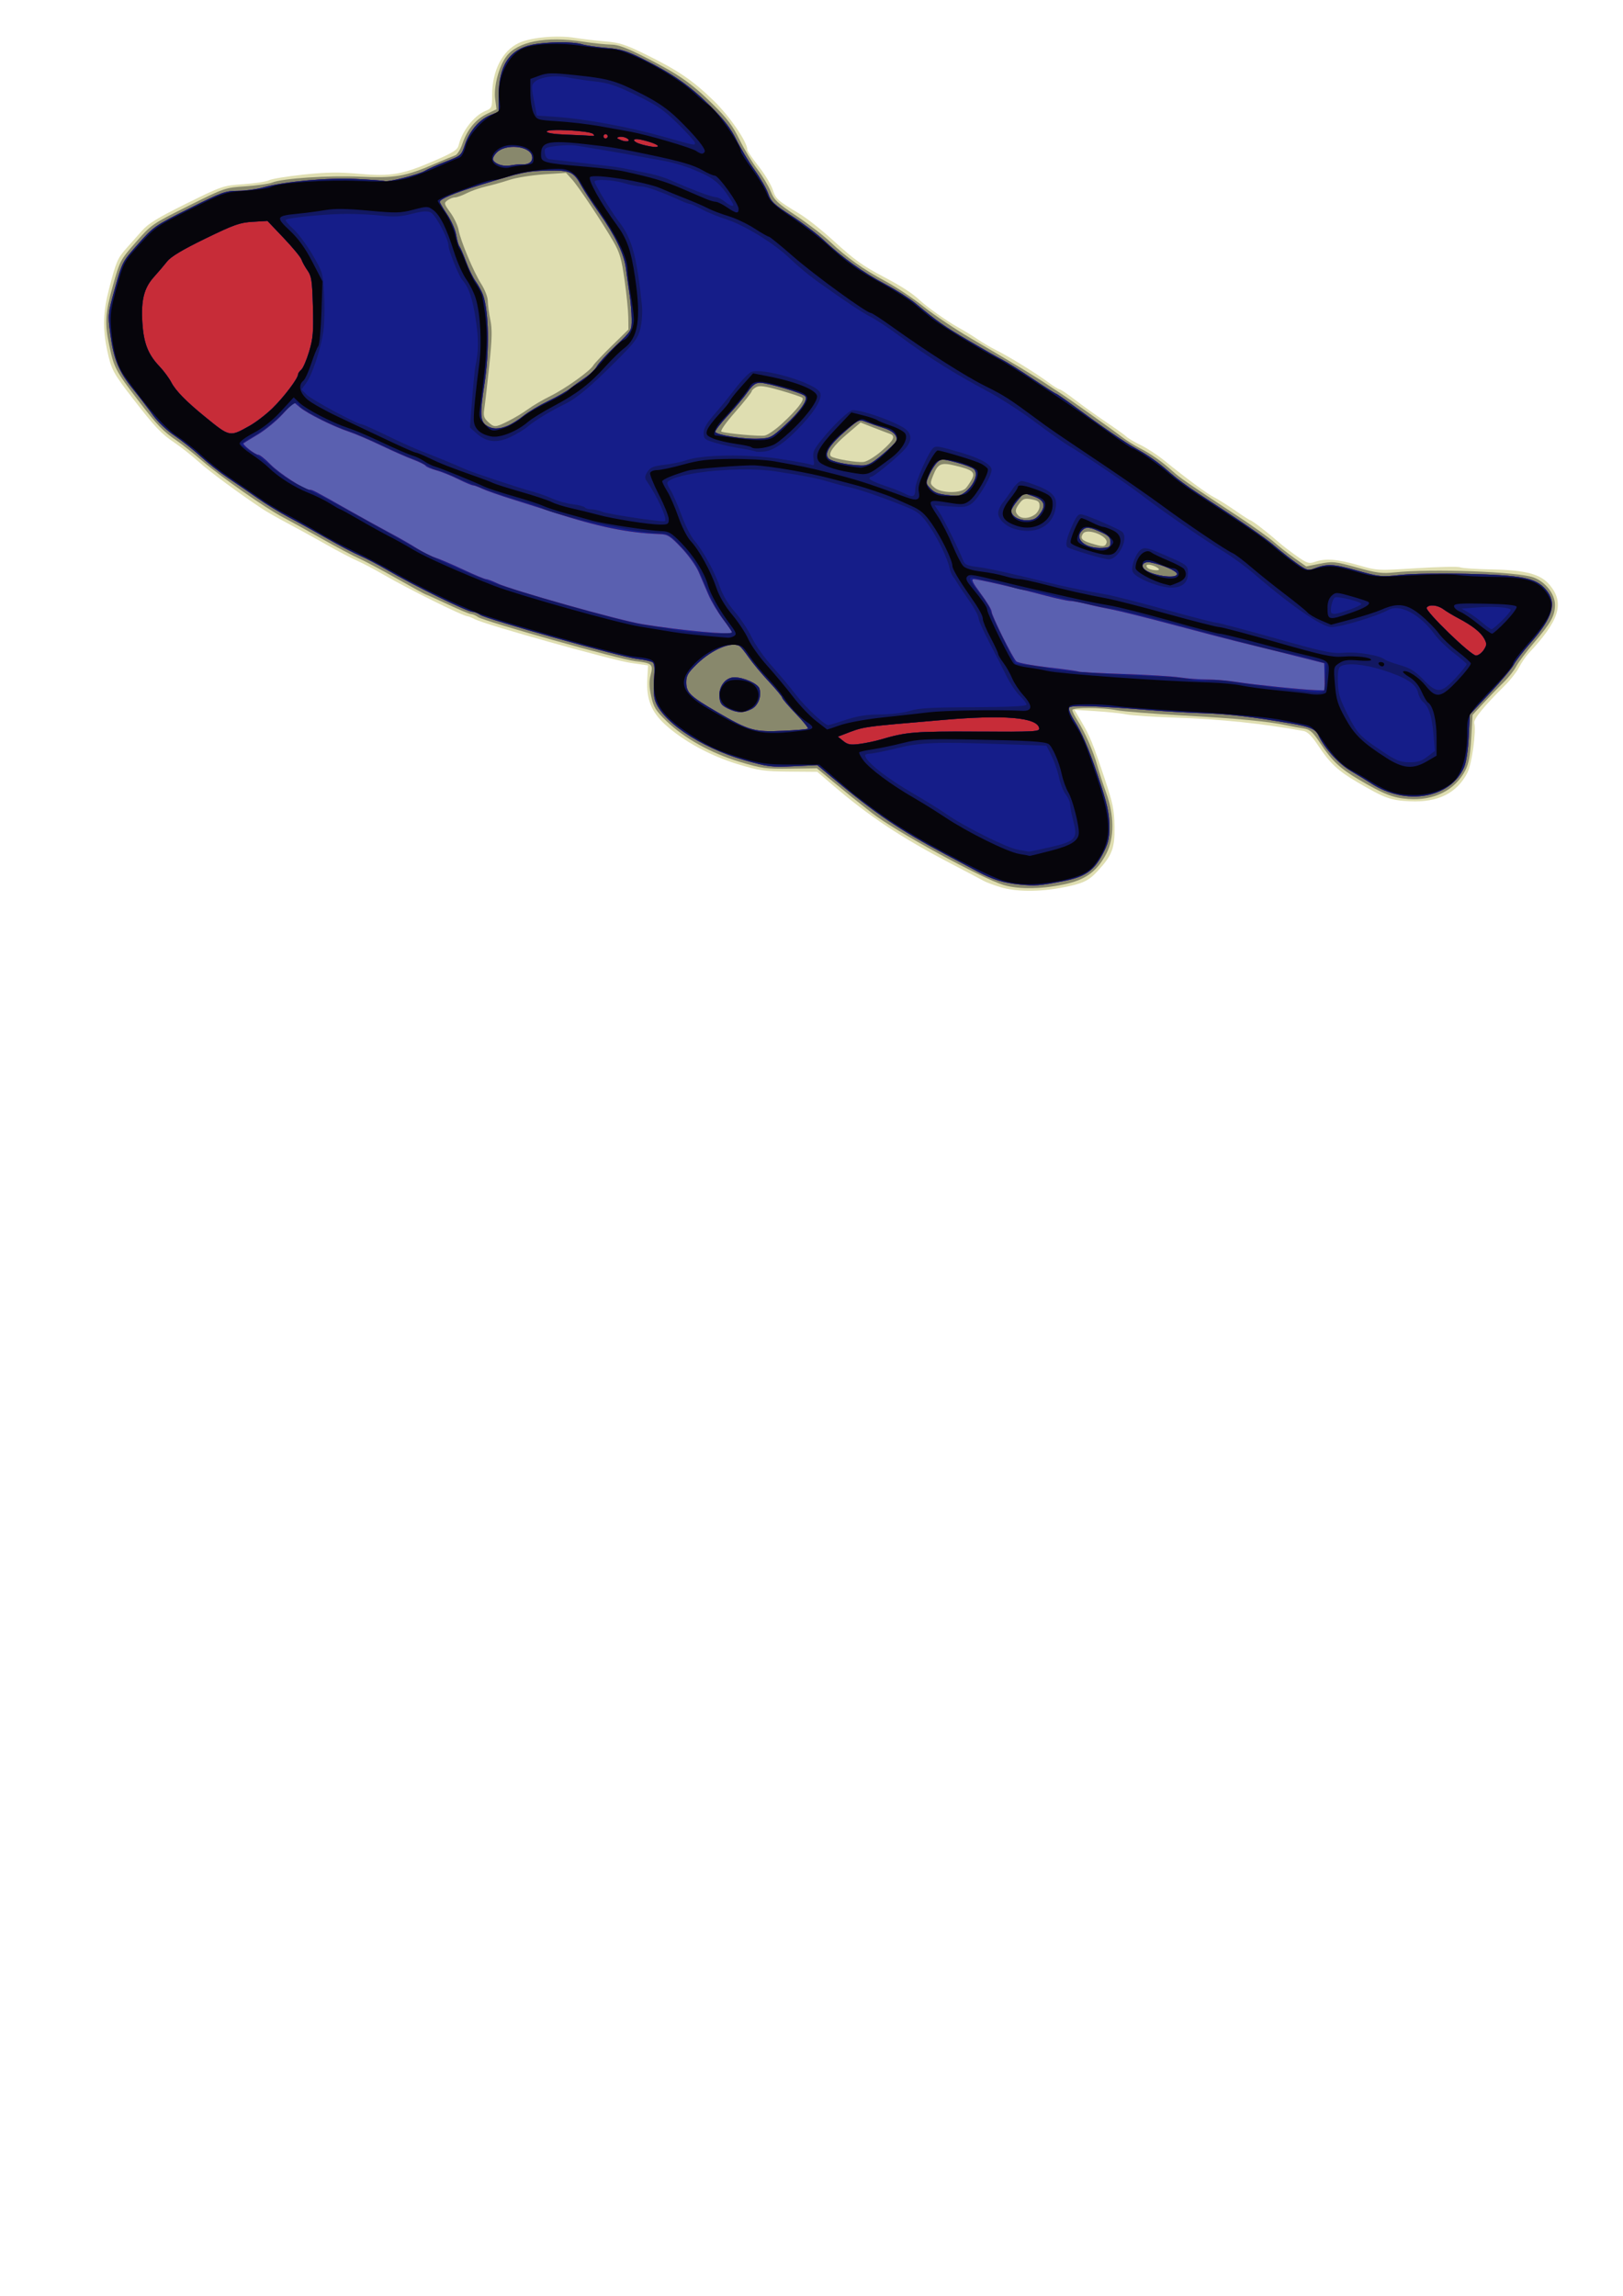
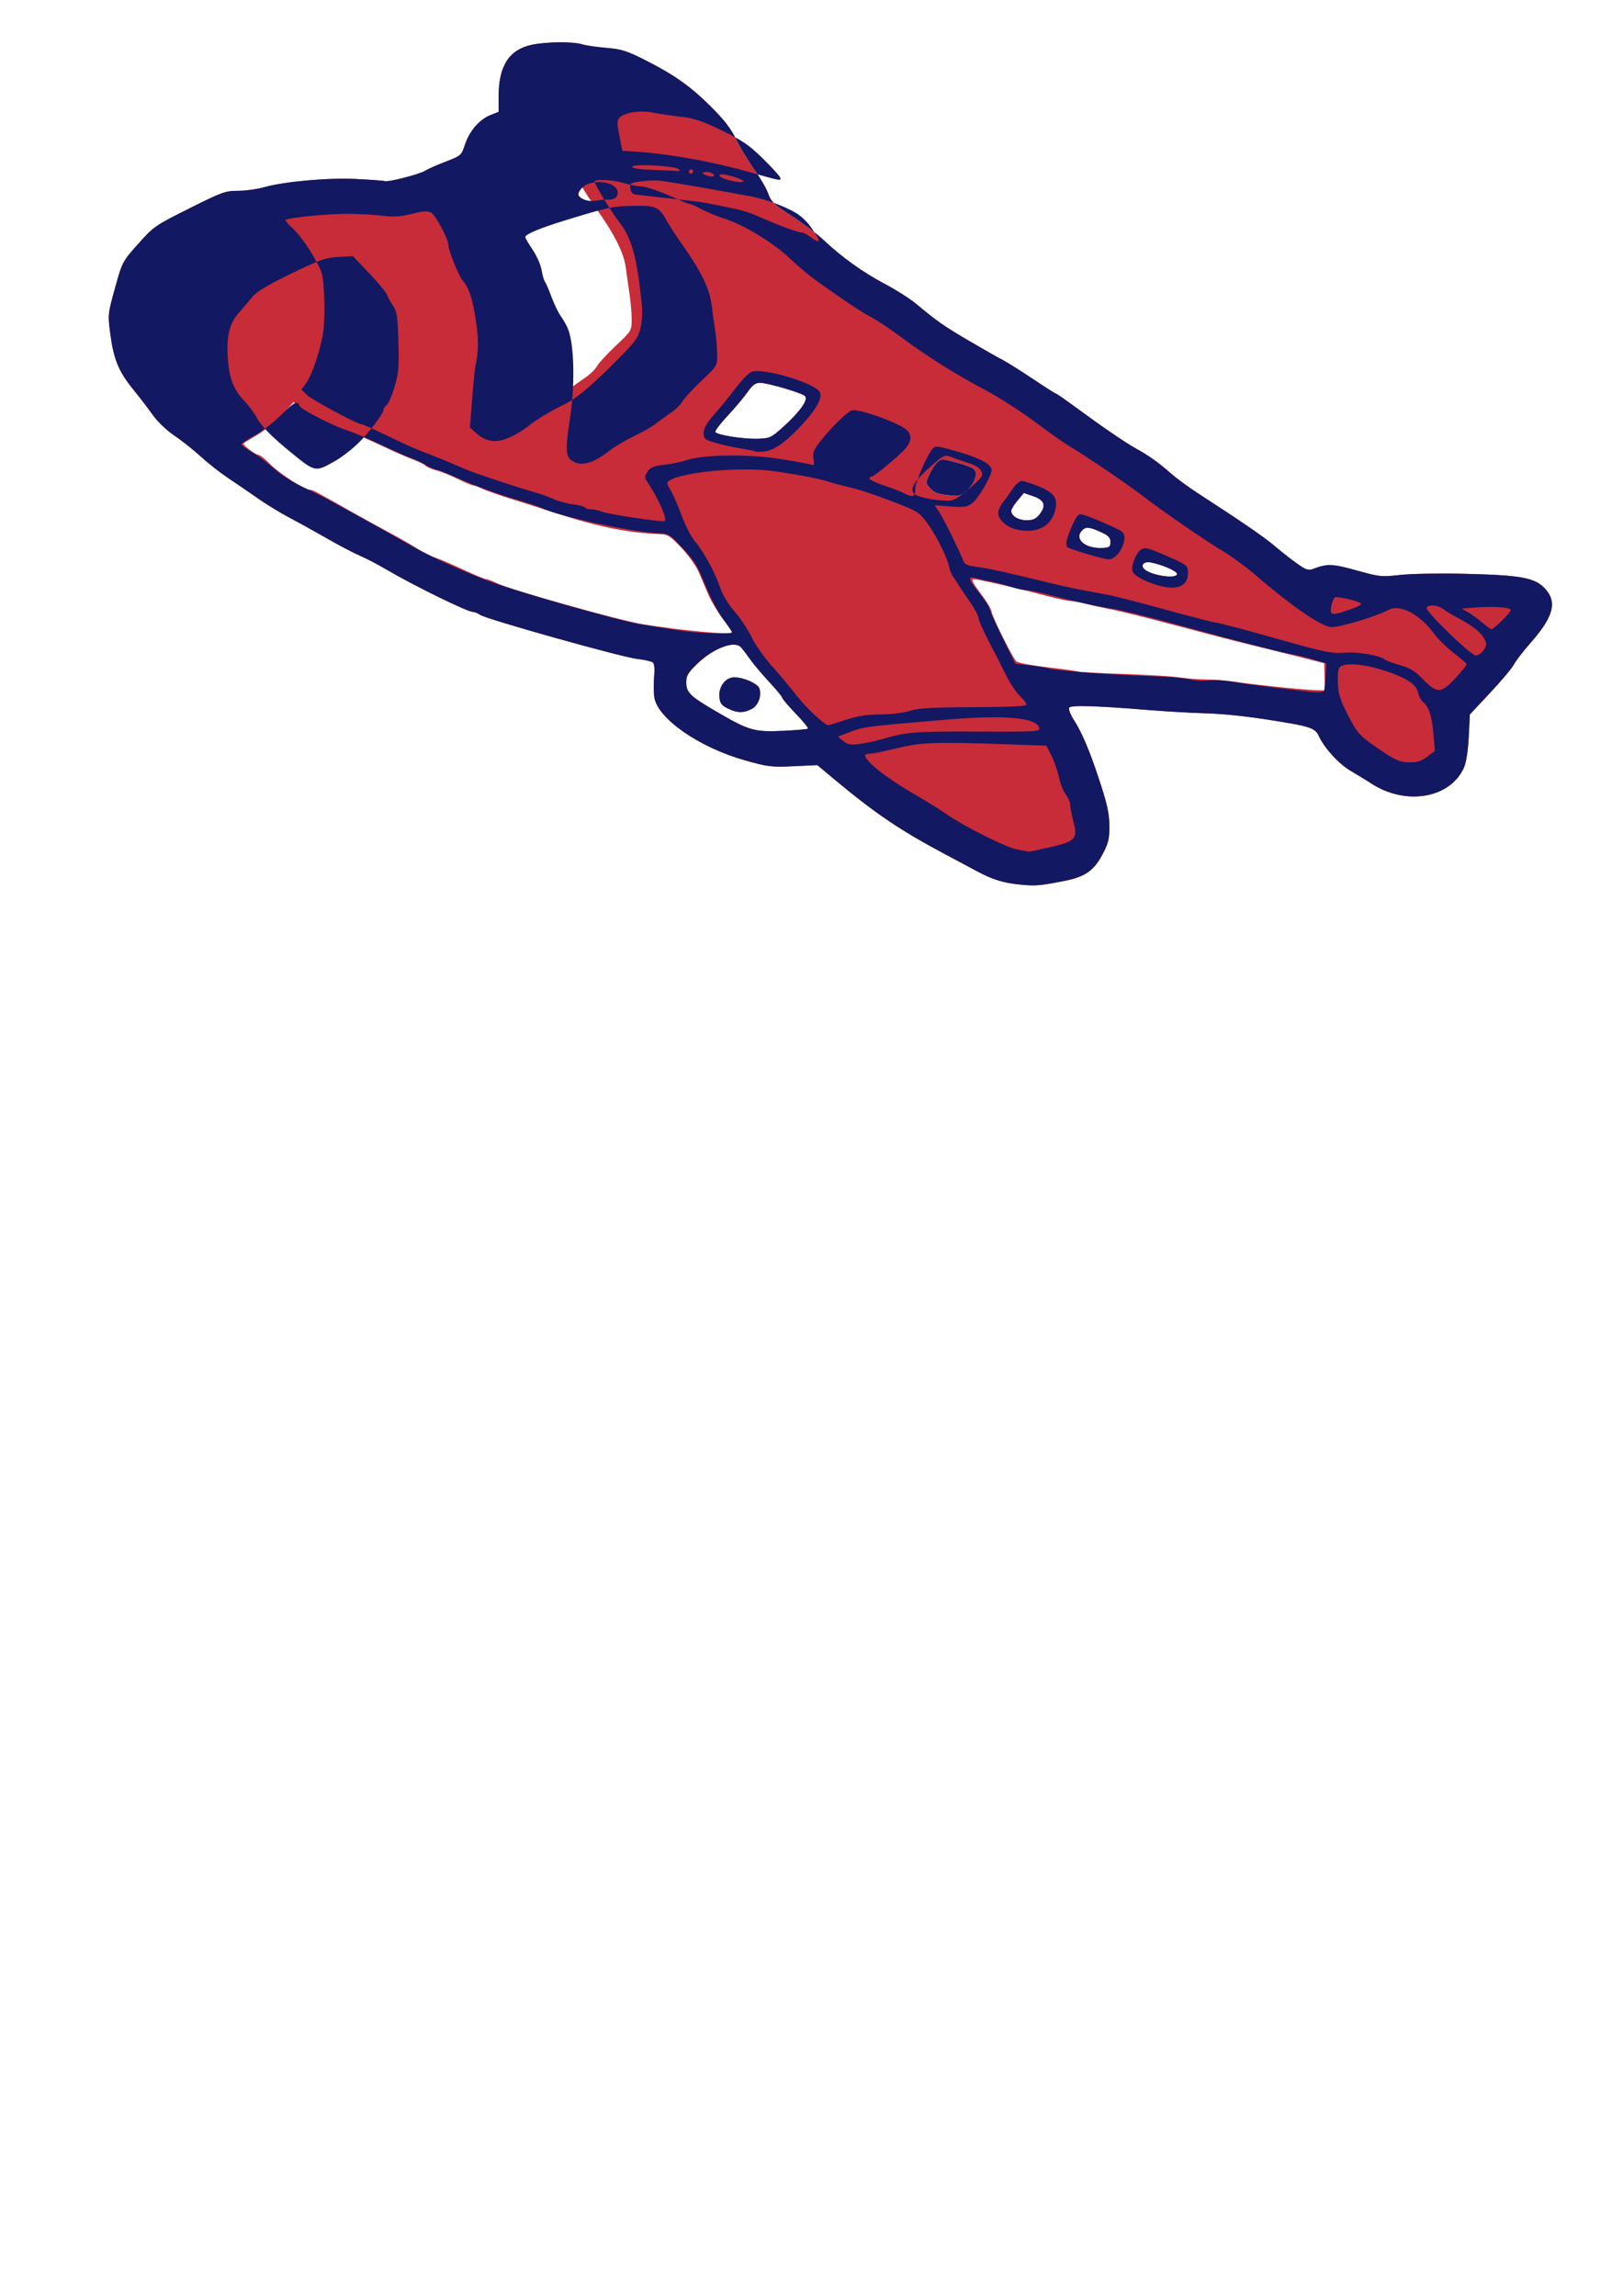
<svg xmlns="http://www.w3.org/2000/svg" xmlns:ns1="http://sodipodi.sourceforge.net/DTD/sodipodi-0.dtd" xmlns:ns2="http://www.inkscape.org/namespaces/inkscape" id="svg2" ns1:docname="airplane.svg" viewBox="0 0 744.09 1052.4" version="1.1" ns2:version="0.48.2 r9819">
  <ns1:namedview id="base" bordercolor="#666666" ns2:pageshadow="2" ns2:window-y="-8" pagecolor="#ffffff" ns2:window-height="746" ns2:window-maximized="1" ns2:zoom="0.35355339" ns2:window-x="-8" showgrid="false" borderopacity="1.0" ns2:current-layer="layer1" ns2:cx="233.10363" ns2:cy="565.22501" ns2:window-width="1366" ns2:pageopacity="0.0" ns2:document-units="px" />
  <g id="layer1" ns2:label="Layer 1" ns2:groupmode="layer">
    <g id="g2991" transform="translate(7.701 -298.91)">
-       <path id="path3005" style="fill:#dfdeb1" ns2:connector-curvature="0" d="m450.92 705.55c-3.025-0.921-6.4-2.178-7.5-2.794-1.1-0.616-7.73-4.114-14.734-7.775-23.572-12.321-37.829-21.789-54.988-36.519l-6.722-5.77-12.778-0.098c-11.475-0.087-13.902-0.439-23.796-3.446-12.44-3.781-24.771-10.511-33.074-18.05-6.449-5.856-8.775-11.767-8.256-20.987l0.347-6.174-8-1.17c-8.401-1.229-66.657-17.537-71.303-19.96-1.484-0.774-3.044-1.41-3.468-1.413-1.983-0.016-27.009-12.402-38.229-18.922-4.4-2.557-10.025-5.524-12.5-6.595s-8.775-4.373-14-7.339-13.22-7.361-17.766-9.767c-4.546-2.406-9.781-5.389-11.633-6.629-11.479-7.687-23.92-16.889-29.088-21.515-3.292-2.947-8.242-6.867-11-8.71-6.113-4.086-9.043-7.173-18.956-19.966-9.363-12.083-10.172-13.599-12.063-22.59-2.109-10.027-1.863-17.534 0.923-28.211 3.238-12.407 3.888-13.922 7.895-18.409 1.893-2.119 5.109-5.75 7.148-8.068 2.899-3.295 7.337-6.008 20.356-12.443 16.439-8.125 16.77-8.237 26.213-8.892 5.26-0.365 10.531-1.181 11.713-1.814 1.182-0.633 8.256-1.794 15.719-2.58 10.733-1.131 16.127-1.204 25.804-0.35 14.551 1.284 19.696 0.355 35.014-6.326 8.037-3.505 9.887-4.721 10.386-6.823 1.513-6.378 6.993-13.447 12.085-15.589 3.143-1.322 3.25-1.561 3.25-7.24 0-11.275 4.665-20.441 12.208-23.987 5.515-2.593 17.458-3.687 25.792-2.364 3.575 0.568 9.875 1.304 14 1.636 6.383 0.514 9.139 1.409 18.5 6.006 14.696 7.218 21.436 11.804 31.076 21.15 7.298 7.075 15.424 18.914 15.424 22.472 0 0.591 2.269 3.925 5.042 7.41 2.773 3.485 5.733 8.364 6.577 10.842 1.514 4.444 2.004 4.888 12.263 11.106 3.625 2.197 9.928 7.195 15.711 12.457 9.639 8.771 13.304 11.404 22.908 16.46 8.284 4.361 13.242 7.58 16.663 10.818 3.059 2.896 12.678 9.7 17.304 12.24 2.732 1.5 6.782 3.971 9 5.489s6.057 3.776 8.532 5.016c6.163 3.088 18.572 10.735 23.894 14.725 2.417 1.812 4.792 3.294 5.279 3.294 0.487 0 3.684 2.166 7.106 4.814 3.422 2.648 9.821 7.233 14.221 10.19 4.4 2.957 8.598 5.97 9.33 6.695 0.731 0.725 3.656 2.448 6.5 3.829s7.645 4.518 10.67 6.97c10.475 8.491 19.72 15.306 23.102 17.028 1.869 0.952 6.232 3.698 9.695 6.102s6.528 4.372 6.809 4.372c0.675 0 7.99 5.635 12.393 9.547 1.925 1.71 5.904 4.791 8.843 6.847 4.82 3.371 5.643 3.633 8.399 2.672 4.806-1.675 10.172-1.269 19.788 1.497 8.896 2.559 8.928 2.561 26.982 1.41 9.941-0.634 18.843-0.816 19.782-0.405 0.939 0.411 7.332 0.847 14.207 0.969 15.879 0.28 22.744 2.117 26.941 7.209 6.845 8.305 4.398 16.161-9.736 31.255-1.288 1.375-3.256 4.258-4.374 6.407-1.118 2.149-4.031 5.877-6.473 8.285-9.575 9.439-14.534 15.53-14.075 17.285 0.965 3.692-1.107 18.757-3.125 22.713-4.787 9.384-13.508 13.733-26.33 13.132-8.942-0.419-11.534-1.364-24.329-8.865-8.639-5.065-12.494-8.681-17.77-16.668-2.86-4.33-4.88-6.354-6.667-6.683-18.485-3.398-38.199-5.458-58.563-6.119-9.9-0.321-20.025-0.985-22.5-1.475-2.475-0.49-8.892-1.171-14.26-1.513l-9.76-0.621 3.027 5.134c4.05 6.869 5.392 10.13 10.691 25.988 3.906 11.687 4.53 14.709 4.652 22.5 0.154 9.852-1.098 13.129-7.765 20.335-4.209 4.549-6.829 5.754-16.5 7.589-10.487 1.989-21.013 1.891-28.086-0.261z" />
-       <path id="path3003" style="fill:#88886c" ns2:connector-curvature="0" d="m452.42 704.57c-10.192-3.036-49.722-24.654-60.389-33.026-7.903-6.202-11.353-8.98-18.092-14.566l-7.125-5.906-12.197 0.177c-11.205 0.162-13.092-0.093-23.214-3.138-13.14-3.953-25.437-10.805-33.607-18.727-4.913-4.763-5.844-6.283-6.955-11.347-0.939-4.283-1.004-6.889-0.242-9.744 1.303-4.883 0.657-5.455-7.179-6.341-7.086-0.802-69.107-18.207-71.973-20.198-1.085-0.754-2.52-1.37-3.19-1.37-0.67 0-5.522-2.025-10.784-4.5-5.261-2.475-9.757-4.5-9.991-4.5-0.233 0-6.193-3.266-13.244-7.257-7.051-3.991-14.844-8.138-17.319-9.214s-10.125-5.133-17-9.015-14.975-8.357-18-9.944c-7.865-4.128-28.226-18.353-36.866-25.757-4.051-3.472-9.082-7.483-11.178-8.913-6.947-4.739-9.404-7.294-18.656-19.399-9.909-12.964-10.69-14.47-12.861-24.792-2.105-10.005-1.802-14.735 1.758-27.453 3.121-11.151 3.367-11.615 10.427-19.669 7.126-8.129 7.475-8.37 24.022-16.629 16.662-8.316 16.865-8.385 26.323-9.022 5.242-0.353 10.719-1.128 12.172-1.722 4.747-1.942 25.856-3.345 40.359-2.682 15.913 0.727 20.72-0.097 34-5.832 4.4-1.9 8.733-3.7 9.63-3.999 0.896-0.3 2.353-2.667 3.236-5.26 2.224-6.527 6.037-11.176 11.238-13.703l4.411-2.143-0.618-4.66c-0.75-5.653 1.714-15.025 5.141-19.549 5.188-6.85 18.087-9.355 34.963-6.789 4.95 0.753 10.88 1.377 13.178 1.387 3.089 0.013 7.129 1.521 15.5 5.784 15.337 7.81 21.161 11.857 30.974 21.517 6.562 6.46 9.183 9.929 12.253 16.217 2.148 4.4 5.851 10.541 8.23 13.648 2.378 3.106 5.12 7.671 6.094 10.145 1.543 3.919 3.057 5.358 11.77 11.188 5.5 3.68 12.475 9.043 15.5 11.918 7.612 7.235 14.969 12.475 25.364 18.064 4.875 2.622 12.742 7.861 17.481 11.644 4.739 3.783 14.476 10.31 21.636 14.504 19.762 11.576 29.559 17.493 34.519 20.846 2.475 1.673 5.245 3.493 6.155 4.043 2.361 1.427 24.666 17.277 28.865 20.512 1.936 1.492 5.536 3.739 8 4.994 5.16 2.628 9.99 6.026 14.98 10.536 3.434 3.104 6.318 5.091 30.5 21.013 6.6 4.346 13.8 9.51 16 11.476s6.417 5.276 9.37 7.356l5.37 3.781 6.236-1.239c5.87-1.167 6.862-1.066 16.915 1.72 9.153 2.537 11.638 2.858 17.394 2.247 16.75-1.78 56.482-0.334 63.675 2.317 5.439 2.005 9.813 7.587 9.813 12.524 0 5.029-1.75 8.203-9.567 17.347-3.566 4.172-7.277 9.118-8.245 10.991-0.969 1.873-3.631 5.209-5.916 7.414s-6.38 6.426-9.1 9.379l-4.945 5.37-0.616 10.657c-0.457 7.899-1.153 11.709-2.691 14.724-4.636 9.088-14.365 13.993-26.093 13.153-7.038-0.504-11.162-2.113-22.6-8.819-8.647-5.069-12.494-8.681-17.791-16.7-3.487-5.278-4.672-6.331-7.667-6.81-1.948-0.312-5.567-0.989-8.042-1.506-8.5-1.774-22.542-3.098-47.5-4.477-13.75-0.76-27.25-1.823-30-2.363-6.748-1.324-20.5-1.378-20.5-0.081 0 0.561 1.131 2.811 2.513 5 3.317 5.254 7.153 14.015 8.915 20.361 0.782 2.815 2.62 8.45 4.085 12.523 3.702 10.29 3.772 20.627 0.187 27.702-3.973 7.84-9.13 11.865-17.835 13.919-10.877 2.567-22.115 2.82-29.365 0.66zm70.95-145.07c-1.535-1.434-5.45-2.342-5.45-1.263 0 1.158 1.726 1.962 4.45 2.072 1.18 0.048 1.575-0.272 1-0.809zm-23.793-11.66c1.198-3.122-8.966-7.15-10.787-4.275-1.339 2.114-0.517 3.094 3.688 4.394 5.433 1.68 6.414 1.664 7.098-0.119zm-32.879-13.009c1.246-0.873 2.223-2.61 2.223-3.955 0-1.967-0.655-2.521-3.642-3.081-3.103-0.582-3.913-0.33-5.478 1.705-2.163 2.813-2.312 4.057-0.681 5.688 1.656 1.656 4.924 1.502 7.577-0.357zm-31.561-12.193c0.84-0.963 2.091-2.839 2.782-4.171 1.608-3.102 0.209-4.23-7.555-6.093-6.673-1.601-8.063-0.997-10.234 4.447-1.492 3.74-1.466 3.94 0.733 5.721 3.096 2.507 12.118 2.568 14.274 0.096zm-38.515-17.127c5.554-4.87 6.432-6.797 3.548-7.787-0.963-0.331-4.355-1.621-7.538-2.868l-5.788-2.267-6.42 5.481c-5.891 5.029-8.493 8.661-7.159 9.995 1.146 1.146 12.33 3.051 15.12 2.575 1.631-0.278 5.337-2.586 8.237-5.129zm-45.702-12.5c6.634-6.14 10.273-10.76 9.252-11.746-0.414-0.4-4.895-1.912-9.958-3.361-7.196-2.059-9.652-2.396-11.25-1.541-1.124 0.602-2.044 1.474-2.044 1.938 0 0.464-3.397 4.729-7.548 9.478-4.647 5.315-7.049 8.786-6.25 9.029 2.934 0.894 17.477 2.184 19.798 1.755 1.375-0.254 4.975-2.753 8-5.553zm-125.5-1.137c2.75-1.371 6.8-3.816 9-5.433 2.2-1.617 6.815-4.321 10.256-6.01 6.73-3.303 18.194-11.489 19.613-14.004 0.478-0.847 4.303-4.902 8.5-9.01l7.631-7.47-0.063-5.53c-0.035-3.042-0.8-10.736-1.701-17.098-1.352-9.548-2.231-12.603-5.035-17.5-5.04-8.802-16.177-25.52-19.191-28.807l-2.635-2.874-10.188 0.694c-5.603 0.382-12.663 1.513-15.688 2.515s-7.835 2.355-10.689 3.007c-2.854 0.653-6.887 2.052-8.961 3.11-2.075 1.058-4.491 1.923-5.37 1.923-0.879 0-2.416 0.599-3.417 1.331-1.725 1.261-1.658 1.555 1.286 5.618 1.708 2.358 3.402 5.922 3.764 7.919 0.918 5.066 6.852 19.217 10.414 24.834 1.636 2.579 2.974 6.037 2.974 7.683s0.521 5.518 1.159 8.603c0.934 4.52 0.832 8.707-0.521 21.56-0.924 8.773-1.938 17.581-2.253 19.574-0.464 2.932-0.138 4.029 1.71 5.75 2.868 2.671 3.312 2.653 9.406-0.386z" />
-       <path id="path3001" style="fill:#5a60b0" ns2:connector-curvature="0" d="m459.92 704.38c-7.599-0.751-12.478-2.252-19.45-5.984-2.777-1.487-9.435-5.037-14.795-7.889-20.91-11.13-32.27-18.83-51.46-34.87l-7.2-6.019-10.891 0.516c-10.091 0.478-11.73 0.279-22.3-2.705-20.825-5.881-39.661-18.876-41.49-28.624-0.374-1.991-0.44-6.258-0.148-9.481 0.346-3.819 0.13-6.18-0.62-6.777-0.633-0.505-3.852-1.223-7.152-1.596-7.086-0.802-69.107-18.207-71.973-20.198-1.085-0.754-2.613-1.37-3.395-1.37-2.455 0-27.113-12.078-39.271-19.236-4.049-2.384-9.659-5.316-12.468-6.515-2.809-1.2-9.559-4.737-15-7.861s-13.269-7.456-17.394-9.626c-4.125-2.17-10.65-6.161-14.5-8.868s-9.944-6.878-13.542-9.268c-3.598-2.39-9.223-6.807-12.5-9.815s-8.712-7.323-12.077-9.588c-3.505-2.359-7.729-6.384-9.887-9.42-2.072-2.916-6.218-8.321-9.212-12.012-6.51-8.024-8.781-13.583-10.343-25.321-1.149-8.631-1.107-9.033 2.175-20.88 3.323-11.998 3.395-12.135 10.623-20.258 7.075-7.952 7.725-8.403 23.418-16.255 14.929-7.47 16.601-8.076 22.275-8.076 3.374 0 8.595-0.698 11.603-1.551 9.473-2.687 29.425-4.509 42.468-3.878 6.6 0.319 12.562 0.757 13.25 0.973 1.736 0.545 15.872-3.08 18.552-4.758 1.209-0.757 5.435-2.623 9.39-4.147 7.055-2.717 7.223-2.865 8.861-7.796 2.075-6.249 6.604-11.522 11.619-13.528l3.829-1.532v-7.213c0-13.898 4.86-21.361 15.326-23.533 6.757-1.403 18.648-1.502 22.947-0.192 1.775 0.541 6.771 1.271 11.102 1.623 6.636 0.539 9.312 1.359 17 5.212 13.706 6.868 21.232 12.131 30.624 21.418 6.273 6.202 9.4 10.238 11.937 15.404 1.89 3.85 5.65 10.095 8.354 13.878s5.556 8.733 6.335 11c1.229 3.571 2.651 4.917 10.646 10.077 5.075 3.276 11.703 8.284 14.728 11.129 8.431 7.931 17.948 14.749 28.023 20.076 5.034 2.662 11.329 6.639 13.989 8.839 10.457 8.649 12.9 10.362 24.488 17.173 6.6 3.879 13.575 7.846 15.5 8.816 1.925 0.969 8.124 4.856 13.775 8.637 5.651 3.781 10.508 6.874 10.793 6.874 0.285 0 4.033 2.587 8.33 5.75 12.73 9.37 23.257 16.584 28.088 19.25 6.044 3.336 10.57 6.553 16.098 11.444 2.521 2.231 8.057 6.306 12.301 9.056 20.709 13.417 30.588 20.211 35.615 24.493 3.025 2.577 7.618 6.17 10.207 7.985 4.14 2.902 5.044 3.17 7.5 2.224 6.104-2.353 8.817-2.241 19.69 0.814 10.425 2.929 11.294 3.017 20.032 2.043 5.107-0.569 18.601-0.782 30.602-0.482 25.282 0.631 31.361 1.83 35.984 7.095 5.354 6.098 3.458 12.749-7.027 24.648-3.305 3.751-6.711 8.177-7.57 9.837-0.858 1.66-5.745 7.481-10.859 12.934l-9.298 9.916-0.512 10.246c-0.308 6.174-1.155 11.723-2.13 13.962-6.211 14.26-26.717 17.82-42.62 7.398-1.925-1.262-6.118-3.828-9.317-5.704-5.577-3.269-12.197-10.554-14.817-16.306-1.3-2.852-3.834-3.936-12.866-5.499-17.176-2.973-28.512-4.304-39.5-4.638-6.6-0.201-17.85-0.847-25-1.435-24.665-2.03-36.167-2.381-36.941-1.128-0.397 0.642 0.634 3.289 2.291 5.881 3.418 5.35 6.75 13.077 10.655 24.714 4.571 13.621 5.495 17.715 5.495 24.328 0 5.275-0.56 7.442-3.204 12.403-4.001 7.507-8.054 10.276-17.803 12.164-11.158 2.161-12.9 2.3-19.993 1.599zm-97.186-71.475c0.281-0.281-2.263-3.398-5.652-6.928s-6.163-6.794-6.163-7.254c-0-0.46-2.731-3.762-6.068-7.337s-7.47-8.525-9.183-11-3.595-4.831-4.182-5.235c-3.498-2.41-12.572 1.306-19.506 7.989-4.226 4.074-5.06 5.467-5.06 8.451 0 4.814 1.687 6.442 14.244 13.75 14.611 8.503 16.924 9.16 30.158 8.565 5.996-0.27 11.132-0.72 11.412-1.001zm-36.814-9.27c-2.884-1.441-3.553-2.373-3.799-5.302-0.398-4.738 2.825-8.947 6.851-8.947 4.275 0 10.78 2.898 11.484 5.116 1.109 3.494-0.539 7.834-3.57 9.401-3.755 1.942-6.685 1.87-10.966-0.269zm206-61.63c0-1.327-6.64-4.227-12.132-5.298-2.955-0.576-4.719 1.229-2.94 3.008 2.961 2.961 15.071 4.801 15.071 2.29zm-30.5-14.619c0-1.875-0.875-2.914-3.5-4.155-5.933-2.805-7.667-3.036-9.448-1.254-3.969 3.969 1.385 8.562 9.448 8.107 3.014-0.17 3.5-0.545 3.5-2.698zm-32.528-12.691c3.168-4.028 2.313-6.538-2.828-8.309l-4.356-1.5-2.893 3.462c-1.591 1.904-2.893 4.01-2.893 4.679 0 2.381 3.176 4.359 6.999 4.359 2.995 0 4.329-0.601 5.973-2.691zm-32.946-11.18c3.518-3.518 4.788-7.781 2.854-9.584-0.759-0.708-4.42-2.087-8.135-3.065-6.329-1.666-6.873-1.673-8.611-0.099-1.021 0.924-2.665 3.474-3.654 5.666-1.783 3.954-1.779 4.006 0.486 6.417 2.103 2.239 4.109 2.809 11.861 3.369 1.392 0.101 3.481-0.986 5.199-2.704zm-39.189-16.152c3.307-2.763 6.21-5.575 6.452-6.25 0.862-2.401-1.392-4.68-6.056-6.124-2.603-0.805-6.141-2.024-7.862-2.707-3.029-1.203-3.329-1.069-9.344 4.163-7.484 6.509-9.923 10.474-7.77 12.627 1.485 1.485 8.508 2.992 14.906 3.197 3.02 0.097 4.717-0.764 9.675-4.906zm-44.679-13.406c7.277-6.673 10.891-11.922 9.302-13.511-1.426-1.426-17.168-6.06-20.588-6.06-2.131 0-3.467 0.986-5.756 4.25-1.639 2.337-5.71 7.175-9.047 10.75-3.337 3.575-5.92 6.95-5.74 7.5 0.464 1.418 13.106 3.41 19.829 3.125 5.374-0.228 5.976-0.532 12-6.055zm-126.88 0.058c1.77-0.755 5.008-2.812 7.196-4.572s7.257-4.777 11.264-6.705c4.007-1.927 8.517-4.495 10.021-5.706 1.504-1.211 4.579-3.44 6.833-4.953s4.703-3.884 5.443-5.268c0.74-1.383 4.634-5.619 8.653-9.413 7.303-6.893 7.307-6.9 7.287-12.205-0.011-2.919-0.469-8.232-1.018-11.807-0.549-3.575-1.276-8.75-1.616-11.5-0.804-6.502-4.882-14.942-12.322-25.5-3.294-4.675-6.849-10.075-7.9-12-3.741-6.853-5.223-7.527-15.982-7.265-9.345 0.228-11.104 0.606-30.641 6.591-11.717 3.589-18.5 6.428-18.5 7.743 0 0.402 1.532 3.008 3.405 5.791 1.873 2.783 3.724 6.991 4.113 9.351 0.389 2.36 1.073 4.746 1.52 5.302 0.447 0.557 1.802 3.707 3.013 7s3.184 7.338 4.386 8.988 2.687 4.35 3.301 6c2.792 7.509 3.108 25.906 0.708 41.239-2.073 13.241-1.925 16.812 0.776 18.704 2.741 1.92 5.856 1.977 10.06 0.185zm6.614-119.74c3.207 0.152 5.016-1.507 4.364-4.002-1.191-4.556-12.043-5.558-16.112-1.489-1.355 1.355-2.079 2.904-1.669 3.568 1.196 1.935 4.829 3.02 8.021 2.396 1.65-0.323 4.078-0.536 5.396-0.474z" />
      <path id="path2999" style="fill:#c72c38" ns2:connector-curvature="0" d="m459.92 704.38c-7.599-0.751-12.478-2.252-19.45-5.984-2.777-1.487-9.435-5.037-14.795-7.889-20.91-11.13-32.27-18.83-51.46-34.87l-7.2-6.019-10.891 0.516c-10.091 0.478-11.73 0.279-22.3-2.705-20.825-5.881-39.661-18.876-41.49-28.624-0.374-1.991-0.44-6.258-0.148-9.481 0.346-3.819 0.13-6.18-0.62-6.777-0.633-0.505-3.852-1.223-7.152-1.596-7.086-0.802-69.107-18.207-71.973-20.198-1.085-0.754-2.613-1.37-3.395-1.37-2.455 0-27.113-12.078-39.271-19.236-4.049-2.384-9.659-5.316-12.468-6.515-2.809-1.2-9.559-4.737-15-7.861s-13.269-7.456-17.394-9.626c-4.125-2.17-10.65-6.161-14.5-8.868s-9.944-6.878-13.542-9.268c-3.598-2.39-9.223-6.807-12.5-9.815s-8.712-7.323-12.077-9.588c-3.505-2.359-7.729-6.384-9.887-9.42-2.072-2.916-6.218-8.321-9.212-12.012-6.51-8.024-8.781-13.583-10.343-25.321-1.149-8.631-1.107-9.033 2.175-20.88 3.323-11.998 3.395-12.135 10.623-20.258 7.075-7.952 7.725-8.403 23.418-16.255 14.929-7.47 16.601-8.076 22.275-8.076 3.374 0 8.595-0.698 11.603-1.551 9.473-2.687 29.425-4.509 42.468-3.878 6.6 0.319 12.562 0.757 13.25 0.973 1.736 0.545 15.872-3.08 18.552-4.758 1.209-0.757 5.435-2.623 9.39-4.147 7.055-2.717 7.223-2.865 8.861-7.796 2.075-6.249 6.604-11.522 11.619-13.528l3.829-1.532v-7.213c0-13.898 4.86-21.361 15.326-23.533 6.757-1.403 18.648-1.502 22.947-0.192 1.775 0.541 6.771 1.271 11.102 1.623 6.636 0.539 9.312 1.359 17 5.212 13.706 6.868 21.232 12.131 30.624 21.418 6.273 6.202 9.4 10.238 11.937 15.404 1.89 3.85 5.65 10.095 8.354 13.878s5.556 8.733 6.335 11c1.229 3.571 2.651 4.917 10.646 10.077 5.075 3.276 11.703 8.284 14.728 11.129 8.431 7.931 17.948 14.749 28.023 20.076 5.034 2.662 11.329 6.639 13.989 8.839 10.457 8.649 12.9 10.362 24.488 17.173 6.6 3.879 13.575 7.846 15.5 8.816 1.925 0.969 8.124 4.856 13.775 8.637 5.651 3.781 10.508 6.874 10.793 6.874 0.285 0 4.033 2.587 8.33 5.75 12.73 9.37 23.257 16.584 28.088 19.25 6.044 3.336 10.57 6.553 16.098 11.444 2.521 2.231 8.057 6.306 12.301 9.056 20.709 13.417 30.588 20.211 35.615 24.493 3.025 2.577 7.618 6.17 10.207 7.985 4.14 2.902 5.044 3.17 7.5 2.224 6.104-2.353 8.817-2.241 19.69 0.814 10.425 2.929 11.294 3.017 20.032 2.043 5.107-0.569 18.601-0.782 30.602-0.482 25.282 0.631 31.361 1.83 35.984 7.095 5.354 6.098 3.458 12.749-7.027 24.648-3.305 3.751-6.711 8.177-7.57 9.837-0.858 1.66-5.745 7.481-10.859 12.934l-9.298 9.916-0.512 10.246c-0.308 6.174-1.155 11.723-2.13 13.962-6.211 14.26-26.717 17.82-42.62 7.398-1.925-1.262-6.118-3.828-9.317-5.704-5.577-3.269-12.197-10.554-14.817-16.306-1.3-2.852-3.834-3.936-12.866-5.499-17.176-2.973-28.512-4.304-39.5-4.638-6.6-0.201-17.85-0.847-25-1.435-24.665-2.03-36.167-2.381-36.941-1.128-0.397 0.642 0.634 3.289 2.291 5.881 3.418 5.35 6.75 13.077 10.655 24.714 4.571 13.621 5.495 17.715 5.495 24.328 0 5.275-0.56 7.442-3.204 12.403-4.001 7.507-8.054 10.276-17.803 12.164-11.158 2.161-12.9 2.3-19.993 1.599zm-97.186-71.475c0.281-0.281-2.263-3.398-5.652-6.928s-6.163-6.794-6.163-7.254c-0-0.46-2.731-3.762-6.068-7.337s-7.47-8.525-9.183-11-3.595-4.831-4.182-5.235c-3.498-2.41-12.572 1.306-19.506 7.989-4.226 4.074-5.06 5.467-5.06 8.451 0 4.814 1.687 6.442 14.244 13.75 14.611 8.503 16.924 9.16 30.158 8.565 5.996-0.27 11.132-0.72 11.412-1.001zm-36.814-9.27c-2.884-1.441-3.553-2.373-3.799-5.302-0.398-4.738 2.825-8.947 6.851-8.947 4.275 0 10.78 2.898 11.484 5.116 1.109 3.494-0.539 7.834-3.57 9.401-3.755 1.942-6.685 1.87-10.966-0.269zm273.63-14.483-0.129-6.234-8.5-2.161c-8.076-2.054-17.528-4.4-32-7.944-3.575-0.876-16.4-4.23-28.5-7.455s-24.7-6.366-28-6.981c-3.3-0.615-8.581-1.764-11.735-2.554-3.154-0.79-6.645-1.436-7.757-1.436s-6.181-1.101-11.265-2.446c-13.113-3.471-30.936-7.556-32.959-7.555-1.295 0.001-0.499 1.629 3.25 6.644 2.731 3.654 4.967 7.366 4.968 8.25 0.002 1.817 9.512 20.968 11.321 22.797 0.647 0.655 7.164 1.881 14.482 2.725 7.318 0.844 13.618 1.723 14 1.954 0.382 0.231 9.695 0.725 20.695 1.099 11 0.374 22.7 1.093 26 1.598s8.839 0.922 12.308 0.926c3.47 0.004 9.545 0.514 13.5 1.132 8.261 1.292 30.218 3.557 36.321 3.747l4.129 0.128-0.129-6.234zm-271.63-20.34c0-0.317-1.925-3.129-4.279-6.25s-5.331-8.149-6.617-11.174-3.298-7.721-4.471-10.436c-1.173-2.715-4.729-7.665-7.903-11-5.176-5.44-6.205-6.08-10-6.215-14.404-0.514-28.516-3.413-48.73-10.01-4.125-1.346-12.388-3.971-18.362-5.833-5.974-1.862-12.342-4.087-14.151-4.945-1.809-0.858-3.737-1.561-4.285-1.561-0.548 0-3.63-1.304-6.849-2.899-3.219-1.594-7.746-3.406-10.06-4.027-2.314-0.621-4.46-1.537-4.769-2.037-0.309-0.499-2.933-1.795-5.831-2.88s-9.528-4.01-14.731-6.502-11.711-5.276-14.461-6.187c-7.169-2.375-19.177-8.326-22.58-11.19l-2.912-2.45-5.081 5.56c-2.795 3.058-7.859 7.221-11.254 9.252-3.395 2.031-6.381 3.862-6.634 4.07-0.695 0.569 5.269 5.212 6.748 5.253 0.708 0.02 3.183 1.979 5.5 4.353 4.104 4.206 15.619 11.677 18.016 11.689 1.354 0.007 1.737 0.207 18.196 9.508 6.6 3.73 15.15 8.449 19 10.486 3.85 2.038 9.207 5.109 11.903 6.825 2.697 1.716 6.522 3.646 8.5 4.288 1.978 0.643 7.786 3.13 12.907 5.527 5.121 2.397 9.816 4.359 10.434 4.359 0.618 0 2.954 0.874 5.19 1.942 6.381 3.049 56.021 17.005 66.566 18.715 18.025 2.923 41 5.034 41 3.767zm204-26.806c0-1.327-6.64-4.227-12.132-5.298-2.955-0.576-4.719 1.229-2.94 3.008 2.961 2.961 15.071 4.801 15.071 2.29zm-30.5-14.619c0-1.875-0.875-2.914-3.5-4.155-5.933-2.805-7.667-3.036-9.448-1.254-3.969 3.969 1.385 8.562 9.448 8.107 3.014-0.17 3.5-0.545 3.5-2.698zm-32.528-12.691c3.168-4.028 2.313-6.538-2.828-8.309l-4.356-1.5-2.893 3.462c-1.591 1.904-2.893 4.01-2.893 4.679 0 2.381 3.176 4.359 6.999 4.359 2.995 0 4.329-0.601 5.973-2.691zm-32.946-11.18c3.518-3.518 4.788-7.781 2.854-9.584-0.759-0.708-4.42-2.087-8.135-3.065-6.329-1.666-6.873-1.673-8.611-0.099-1.021 0.924-2.665 3.474-3.654 5.666-1.783 3.954-1.779 4.006 0.486 6.417 2.103 2.239 4.109 2.809 11.861 3.369 1.392 0.101 3.481-0.986 5.199-2.704zm-39.189-16.152c3.307-2.763 6.21-5.575 6.452-6.25 0.862-2.401-1.392-4.68-6.056-6.124-2.603-0.805-6.141-2.024-7.862-2.707-3.029-1.203-3.329-1.069-9.344 4.163-7.484 6.509-9.923 10.474-7.77 12.627 1.485 1.485 8.508 2.992 14.906 3.197 3.02 0.097 4.717-0.764 9.675-4.906zm-44.679-13.406c7.277-6.673 10.891-11.922 9.302-13.511-1.426-1.426-17.168-6.06-20.588-6.06-2.131 0-3.467 0.986-5.756 4.25-1.639 2.337-5.71 7.175-9.047 10.75-3.337 3.575-5.92 6.95-5.74 7.5 0.464 1.418 13.106 3.41 19.829 3.125 5.374-0.228 5.976-0.532 12-6.055zm-126.88 0.058c1.77-0.755 5.008-2.812 7.196-4.572s7.257-4.777 11.264-6.705c4.007-1.927 8.517-4.495 10.021-5.706 1.504-1.211 4.579-3.44 6.833-4.953s4.703-3.884 5.443-5.268c0.74-1.383 4.634-5.619 8.653-9.413 7.303-6.893 7.307-6.9 7.287-12.205-0.011-2.919-0.469-8.232-1.018-11.807-0.549-3.575-1.276-8.75-1.616-11.5-0.804-6.502-4.882-14.942-12.322-25.5-3.294-4.675-6.849-10.075-7.9-12-3.741-6.853-5.223-7.527-15.982-7.265-9.345 0.228-11.104 0.606-30.641 6.591-11.717 3.589-18.5 6.428-18.5 7.743 0 0.402 1.532 3.008 3.405 5.791 1.873 2.783 3.724 6.991 4.113 9.351 0.389 2.36 1.073 4.746 1.52 5.302 0.447 0.557 1.802 3.707 3.013 7s3.184 7.338 4.386 8.988 2.687 4.35 3.301 6c2.792 7.509 3.108 25.906 0.708 41.239-2.073 13.241-1.925 16.812 0.776 18.704 2.741 1.92 5.856 1.977 10.06 0.185zm6.614-119.74c3.207 0.152 5.016-1.507 4.364-4.002-1.191-4.556-12.043-5.558-16.112-1.489-1.355 1.355-2.079 2.904-1.669 3.568 1.196 1.935 4.829 3.02 8.021 2.396 1.65-0.323 4.078-0.536 5.396-0.474z" />
-       <path id="path2997" style="fill:#151d89" ns2:connector-curvature="0" d="m459.92 704.38c-7.599-0.751-12.478-2.252-19.45-5.984-2.777-1.487-9.435-5.037-14.795-7.889-20.91-11.13-32.27-18.83-51.46-34.87l-7.2-6.019-10.891 0.516c-10.091 0.478-11.73 0.279-22.3-2.705-20.825-5.881-39.661-18.876-41.49-28.624-0.374-1.991-0.44-6.258-0.148-9.481 0.346-3.819 0.13-6.18-0.62-6.777-0.633-0.505-3.852-1.223-7.152-1.596-7.086-0.802-69.107-18.207-71.973-20.198-1.085-0.754-2.613-1.37-3.395-1.37-2.455 0-27.113-12.078-39.271-19.236-4.049-2.384-9.659-5.316-12.468-6.515-2.809-1.2-9.559-4.737-15-7.861s-13.269-7.456-17.394-9.626c-4.125-2.17-10.65-6.161-14.5-8.868s-9.944-6.878-13.542-9.268c-3.598-2.39-9.223-6.807-12.5-9.815s-8.712-7.323-12.077-9.588c-3.505-2.359-7.729-6.384-9.887-9.42-2.072-2.916-6.218-8.321-9.212-12.012-6.51-8.024-8.781-13.583-10.343-25.321-1.149-8.631-1.107-9.033 2.175-20.88 3.323-11.998 3.395-12.135 10.623-20.258 7.075-7.952 7.725-8.403 23.418-16.255 14.929-7.47 16.601-8.076 22.275-8.076 3.374 0 8.595-0.698 11.603-1.551 9.473-2.687 29.425-4.509 42.468-3.878 6.6 0.319 12.562 0.757 13.25 0.973 1.736 0.545 15.872-3.08 18.552-4.758 1.209-0.757 5.435-2.623 9.39-4.147 7.055-2.717 7.223-2.865 8.861-7.796 2.075-6.249 6.604-11.522 11.619-13.528l3.829-1.532v-7.213c0-13.898 4.86-21.361 15.326-23.533 6.757-1.403 18.648-1.502 22.947-0.192 1.775 0.541 6.771 1.271 11.102 1.623 6.636 0.539 9.312 1.359 17 5.212 13.706 6.868 21.232 12.131 30.624 21.418 6.273 6.202 9.4 10.238 11.937 15.404 1.89 3.85 5.65 10.095 8.354 13.878s5.556 8.733 6.335 11c1.229 3.571 2.651 4.917 10.646 10.077 5.075 3.276 11.703 8.284 14.728 11.129 8.431 7.931 17.948 14.749 28.023 20.076 5.034 2.662 11.329 6.639 13.989 8.839 10.457 8.649 12.9 10.362 24.488 17.173 6.6 3.879 13.575 7.846 15.5 8.816 1.925 0.969 8.124 4.856 13.775 8.637 5.651 3.781 10.508 6.874 10.793 6.874 0.285 0 4.033 2.587 8.33 5.75 12.73 9.37 23.257 16.584 28.088 19.25 6.044 3.336 10.57 6.553 16.098 11.444 2.521 2.231 8.057 6.306 12.301 9.056 20.709 13.417 30.588 20.211 35.615 24.493 3.025 2.577 7.618 6.17 10.207 7.985 4.14 2.902 5.044 3.17 7.5 2.224 6.104-2.353 8.817-2.241 19.69 0.814 10.425 2.929 11.294 3.017 20.032 2.043 5.107-0.569 18.601-0.782 30.602-0.482 25.282 0.631 31.361 1.83 35.984 7.095 5.354 6.098 3.458 12.749-7.027 24.648-3.305 3.751-6.711 8.177-7.57 9.837-0.858 1.66-5.745 7.481-10.859 12.934l-9.298 9.916-0.512 10.246c-0.308 6.174-1.155 11.723-2.13 13.962-6.211 14.26-26.717 17.82-42.62 7.398-1.925-1.262-6.118-3.828-9.317-5.704-5.577-3.269-12.197-10.554-14.817-16.306-1.3-2.852-3.834-3.936-12.866-5.499-17.176-2.973-28.512-4.304-39.5-4.638-6.6-0.201-17.85-0.847-25-1.435-24.665-2.03-36.167-2.381-36.941-1.128-0.397 0.642 0.634 3.289 2.291 5.881 3.418 5.35 6.75 13.077 10.655 24.714 4.571 13.621 5.495 17.715 5.495 24.328 0 5.275-0.56 7.442-3.204 12.403-4.001 7.507-8.054 10.276-17.803 12.164-11.158 2.161-12.9 2.3-19.993 1.599zm-64-66.446c11.982-3.522 15.453-3.81 44.227-3.67 27.06 0.132 28.901 0.028 28.586-1.611-0.942-4.89-15.87-6.175-43.813-3.771-38.995 3.355-35.988 2.915-45.997 6.733l-2.497 0.952 2.479 2.007c2.058 1.666 3.331 1.895 7.497 1.344 2.76-0.364 7.043-1.258 9.518-1.985zm-33.186-5.029c0.281-0.281-2.263-3.398-5.652-6.928s-6.163-6.794-6.163-7.254c-0-0.46-2.731-3.762-6.068-7.337s-7.47-8.525-9.183-11-3.595-4.831-4.182-5.235c-3.498-2.41-12.572 1.306-19.506 7.989-4.226 4.074-5.06 5.467-5.06 8.451 0 4.814 1.687 6.442 14.244 13.75 14.611 8.503 16.924 9.16 30.158 8.565 5.996-0.27 11.132-0.72 11.412-1.001zm-36.814-9.27c-2.884-1.441-3.553-2.373-3.799-5.302-0.398-4.738 2.825-8.947 6.851-8.947 4.275 0 10.78 2.898 11.484 5.116 1.109 3.494-0.539 7.834-3.57 9.401-3.755 1.942-6.685 1.87-10.966-0.269zm273.63-14.483-0.129-6.234-8.5-2.161c-8.076-2.054-17.528-4.4-32-7.944-3.575-0.876-16.4-4.23-28.5-7.455s-24.7-6.366-28-6.981c-3.3-0.615-8.581-1.764-11.735-2.554-3.154-0.79-6.645-1.436-7.757-1.436s-6.181-1.101-11.265-2.446c-13.113-3.471-30.936-7.556-32.959-7.555-1.295 0.001-0.499 1.629 3.25 6.644 2.731 3.654 4.967 7.366 4.968 8.25 0.002 1.817 9.512 20.968 11.321 22.797 0.647 0.655 7.164 1.881 14.482 2.725 7.318 0.844 13.618 1.723 14 1.954 0.382 0.231 9.695 0.725 20.695 1.099 11 0.374 22.7 1.093 26 1.598s8.839 0.922 12.308 0.926c3.47 0.004 9.545 0.514 13.5 1.132 8.261 1.292 30.218 3.557 36.321 3.747l4.129 0.128-0.129-6.234zm72.993-12.311c1.455-2.221 1.492-2.875 0.284-5.132-1.58-2.952-5.406-5.978-11.905-9.413-2.475-1.308-5.573-3.173-6.885-4.144-2.663-1.971-6.647-2.332-7.66-0.693-0.89 1.44 20.252 21.928 22.628 21.928 1.029 0 2.621-1.145 3.538-2.545zm-344.62-8.031c0-0.317-1.925-3.129-4.279-6.25s-5.331-8.149-6.617-11.174-3.298-7.721-4.471-10.436c-1.173-2.715-4.729-7.665-7.903-11-5.176-5.44-6.205-6.08-10-6.215-14.404-0.514-28.516-3.413-48.73-10.01-4.125-1.346-12.388-3.971-18.362-5.833-5.974-1.862-12.342-4.087-14.151-4.945-1.809-0.858-3.737-1.561-4.285-1.561-0.548 0-3.63-1.304-6.849-2.899-3.219-1.594-7.746-3.406-10.06-4.027-2.314-0.621-4.46-1.537-4.769-2.037-0.309-0.499-2.933-1.795-5.831-2.88s-9.528-4.01-14.731-6.502-11.711-5.276-14.461-6.187c-7.169-2.375-19.177-8.326-22.58-11.19l-2.912-2.45-5.081 5.56c-2.795 3.058-7.859 7.221-11.254 9.252-3.395 2.031-6.381 3.862-6.634 4.07-0.695 0.569 5.269 5.212 6.748 5.253 0.708 0.02 3.183 1.979 5.5 4.353 4.104 4.206 15.619 11.677 18.016 11.689 1.354 0.007 1.737 0.207 18.196 9.508 6.6 3.73 15.15 8.449 19 10.486 3.85 2.038 9.207 5.109 11.903 6.825 2.697 1.716 6.522 3.646 8.5 4.288 1.978 0.643 7.786 3.13 12.907 5.527 5.121 2.397 9.816 4.359 10.434 4.359 0.618 0 2.954 0.874 5.19 1.942 6.381 3.049 56.021 17.005 66.566 18.715 18.025 2.923 41 5.034 41 3.767zm204-26.806c0-1.327-6.64-4.227-12.132-5.298-2.955-0.576-4.719 1.229-2.94 3.008 2.961 2.961 15.071 4.801 15.071 2.29zm-30.5-14.619c0-1.875-0.875-2.914-3.5-4.155-5.933-2.805-7.667-3.036-9.448-1.254-3.969 3.969 1.385 8.562 9.448 8.107 3.014-0.17 3.5-0.545 3.5-2.698zm-32.528-12.691c3.168-4.028 2.313-6.538-2.828-8.309l-4.356-1.5-2.893 3.462c-1.591 1.904-2.893 4.01-2.893 4.679 0 2.381 3.176 4.359 6.999 4.359 2.995 0 4.329-0.601 5.973-2.691zm-32.946-11.18c3.518-3.518 4.788-7.781 2.854-9.584-0.759-0.708-4.42-2.087-8.135-3.065-6.329-1.666-6.873-1.673-8.611-0.099-1.021 0.924-2.665 3.474-3.654 5.666-1.783 3.954-1.779 4.006 0.486 6.417 2.103 2.239 4.109 2.809 11.861 3.369 1.392 0.101 3.481-0.986 5.199-2.704zm-39.189-16.152c3.307-2.763 6.21-5.575 6.452-6.25 0.862-2.401-1.392-4.68-6.056-6.124-2.603-0.805-6.141-2.024-7.862-2.707-3.029-1.203-3.329-1.069-9.344 4.163-7.484 6.509-9.923 10.474-7.77 12.627 1.485 1.485 8.508 2.992 14.906 3.197 3.02 0.097 4.717-0.764 9.675-4.906zm-44.679-13.406c7.277-6.673 10.891-11.922 9.302-13.511-1.426-1.426-17.168-6.06-20.588-6.06-2.131 0-3.467 0.986-5.756 4.25-1.639 2.337-5.71 7.175-9.047 10.75-3.337 3.575-5.92 6.95-5.74 7.5 0.464 1.418 13.106 3.41 19.829 3.125 5.374-0.228 5.976-0.532 12-6.055zm-245.39 0.162c2.899-1.621 7.639-5.262 10.534-8.09 5.241-5.122 11.695-13.648 11.695-15.45 0-0.521 0.671-1.505 1.492-2.186 0.821-0.681 2.444-4.435 3.607-8.341 1.811-6.082 2.062-9.049 1.743-20.649-0.324-11.796-0.644-13.932-2.476-16.531-1.157-1.642-2.399-3.885-2.76-4.985s-4.021-5.538-8.135-9.863l-7.479-7.863-6.747 0.403c-5.93 0.354-8.562 1.286-21.747 7.702-10.437 5.079-15.758 8.261-17.491 10.46-1.37 1.738-4.114 4.961-6.097 7.161-4.53 5.025-5.939 10.636-5.273 21 0.597 9.293 2.619 14.472 7.753 19.858 2.022 2.122 4.524 5.497 5.56 7.5 1.93 3.733 6.839 8.74 15.395 15.699 11.505 9.359 11.249 9.306 20.424 4.175zm118.51-0.105c1.77-0.755 5.008-2.812 7.196-4.572s7.257-4.777 11.264-6.705c4.007-1.927 8.517-4.495 10.021-5.706 1.504-1.211 4.579-3.44 6.833-4.953s4.703-3.884 5.443-5.268c0.74-1.383 4.634-5.619 8.653-9.413 7.303-6.893 7.307-6.9 7.287-12.205-0.011-2.919-0.469-8.232-1.018-11.807-0.549-3.575-1.276-8.75-1.616-11.5-0.804-6.502-4.882-14.942-12.322-25.5-3.294-4.675-6.849-10.075-7.9-12-3.741-6.853-5.223-7.527-15.982-7.265-9.345 0.228-11.104 0.606-30.641 6.591-11.717 3.589-18.5 6.428-18.5 7.743 0 0.402 1.532 3.008 3.405 5.791 1.873 2.783 3.724 6.991 4.113 9.351 0.389 2.36 1.073 4.746 1.52 5.302 0.447 0.557 1.802 3.707 3.013 7s3.184 7.338 4.386 8.988 2.687 4.35 3.301 6c2.792 7.509 3.108 25.906 0.708 41.239-2.073 13.241-1.925 16.812 0.776 18.704 2.741 1.92 5.856 1.977 10.06 0.185zm6.614-119.74c3.207 0.152 5.016-1.507 4.364-4.002-1.191-4.556-12.043-5.558-16.112-1.489-1.355 1.355-2.079 2.904-1.669 3.568 1.196 1.935 4.829 3.02 8.021 2.396 1.65-0.323 4.078-0.536 5.396-0.474zm62.104-8.413c0-0.669-3.572-2.019-7.75-2.927-4.588-0.998-4.14 1.017 0.5 2.249 4.35 1.155 7.25 1.427 7.25 0.678zm-14.403-3.681c-0.913-0.511-2.433-0.742-3.378-0.514-1.384 0.334-1.231 0.617 0.781 1.45 2.911 1.205 5.047 0.435 2.597-0.936zm-8.597-0.794c0-0.55-0.45-1-1-1s-1 0.45-1 1 0.45 1 1 1 1-0.45 1-1zm-6.688-1.088c-1.531-1.531-21.312-2.547-21.312-1.095 0 0.707 3.348 1.227 9.25 1.438 5.088 0.181 10.128 0.423 11.2 0.538 1.405 0.15 1.646-0.096 0.862-0.881z" />
-       <path id="path2995" style="fill:#121862" ns2:connector-curvature="0" d="m459.92 704.38c-7.599-0.751-12.478-2.252-19.45-5.984-2.777-1.487-9.435-5.037-14.795-7.889-20.91-11.13-32.27-18.83-51.46-34.87l-7.2-6.019-10.891 0.516c-10.091 0.478-11.73 0.279-22.3-2.705-20.825-5.881-39.661-18.876-41.49-28.624-0.374-1.991-0.44-6.258-0.148-9.481 0.346-3.819 0.13-6.18-0.62-6.777-0.633-0.505-3.852-1.223-7.152-1.596-7.086-0.802-69.107-18.207-71.973-20.198-1.085-0.754-2.613-1.37-3.395-1.37-2.455 0-27.113-12.078-39.271-19.236-4.049-2.384-9.659-5.316-12.468-6.515-2.809-1.2-9.559-4.737-15-7.861s-13.269-7.456-17.394-9.626c-4.125-2.17-10.65-6.161-14.5-8.868s-9.944-6.878-13.542-9.268c-3.598-2.39-9.223-6.807-12.5-9.815s-8.712-7.323-12.077-9.588c-3.505-2.359-7.729-6.384-9.887-9.42-2.072-2.916-6.218-8.321-9.212-12.012-6.51-8.024-8.781-13.583-10.343-25.321-1.149-8.631-1.107-9.033 2.175-20.88 3.323-11.998 3.395-12.135 10.623-20.258 7.075-7.952 7.725-8.403 23.418-16.255 14.929-7.47 16.601-8.076 22.275-8.076 3.374 0 8.595-0.698 11.603-1.551 9.473-2.687 29.425-4.509 42.468-3.878 6.6 0.319 12.562 0.757 13.25 0.973 1.736 0.545 15.872-3.08 18.552-4.758 1.209-0.757 5.435-2.623 9.39-4.147 7.055-2.717 7.223-2.865 8.861-7.796 2.075-6.249 6.604-11.522 11.619-13.528l3.829-1.532v-7.213c0-13.898 4.86-21.361 15.326-23.533 6.757-1.403 18.648-1.502 22.947-0.192 1.775 0.541 6.771 1.271 11.102 1.623 6.636 0.539 9.312 1.359 17 5.212 13.706 6.868 21.232 12.131 30.624 21.418 6.273 6.202 9.4 10.238 11.937 15.404 1.89 3.85 5.65 10.095 8.354 13.878s5.556 8.733 6.335 11c1.229 3.571 2.651 4.917 10.646 10.077 5.075 3.276 11.703 8.284 14.728 11.129 8.431 7.931 17.948 14.749 28.023 20.076 5.034 2.662 11.329 6.639 13.989 8.839 10.457 8.649 12.9 10.362 24.488 17.173 6.6 3.879 13.575 7.846 15.5 8.816 1.925 0.969 8.124 4.856 13.775 8.637 5.651 3.781 10.508 6.874 10.793 6.874 0.285 0 4.033 2.587 8.33 5.75 12.73 9.37 23.257 16.584 28.088 19.25 6.044 3.336 10.57 6.553 16.098 11.444 2.521 2.231 8.057 6.306 12.301 9.056 20.709 13.417 30.588 20.211 35.615 24.493 3.025 2.577 7.618 6.17 10.207 7.985 4.14 2.902 5.044 3.17 7.5 2.224 6.104-2.353 8.817-2.241 19.69 0.814 10.425 2.929 11.294 3.017 20.032 2.043 5.107-0.569 18.601-0.782 30.602-0.482 25.282 0.631 31.361 1.83 35.984 7.095 5.354 6.098 3.458 12.749-7.027 24.648-3.305 3.751-6.711 8.177-7.57 9.837-0.858 1.66-5.745 7.481-10.859 12.934l-9.298 9.916-0.512 10.246c-0.308 6.174-1.155 11.723-2.13 13.962-6.211 14.26-26.717 17.82-42.62 7.398-1.925-1.262-6.118-3.828-9.317-5.704-5.577-3.269-12.197-10.554-14.817-16.306-1.3-2.852-3.834-3.936-12.866-5.499-17.176-2.973-28.512-4.304-39.5-4.638-6.6-0.201-17.85-0.847-25-1.435-24.665-2.03-36.167-2.381-36.941-1.128-0.397 0.642 0.634 3.289 2.291 5.881 3.418 5.35 6.75 13.077 10.655 24.714 4.571 13.621 5.495 17.715 5.495 24.328 0 5.275-0.56 7.442-3.204 12.403-4.001 7.507-8.054 10.276-17.803 12.164-11.158 2.161-12.9 2.3-19.993 1.599zm13.818-17.126c11.706-2.696 12.789-3.904 10.662-11.894-0.801-3.01-1.462-6.425-1.468-7.589-0.007-1.163-0.906-3.252-1.999-4.642s-2.499-4.938-3.124-7.885c-0.625-2.947-2.177-7.424-3.448-9.948l-2.311-4.59-18.814-0.658c-32.127-1.123-38.728-0.878-49.814 1.849-5.5 1.353-11.012 2.466-12.25 2.474-1.238 0.008-2.24 0.352-2.228 0.764 0.082 2.776 9.74 10.422 22.383 17.721 5.384 3.108 12.083 7.264 14.886 9.234 8.02 5.637 27.7 15.448 32.682 16.292 2.49 0.422 4.751 0.824 5.026 0.892s4.693-0.841 9.818-2.021zm172.95-41.508 3.461-2.64-0.705-8.079c-0.706-8.094-2.091-12.202-4.899-14.532-0.826-0.685-1.796-2.585-2.155-4.221-0.848-3.862-5.727-6.932-16.349-10.288-8.342-2.635-16.422-3.33-19.091-1.642-1.067 0.675-1.42 2.642-1.298 7.235 0.138 5.21 0.884 7.725 4.287 14.451 4.674 9.238 5.612 10.248 15.976 17.203 6.39 4.288 8.226 5.042 12.406 5.093 3.821 0.047 5.671-0.523 8.367-2.579zm-250.77-7.812c11.982-3.522 15.453-3.81 44.227-3.67 27.06 0.132 28.901 0.028 28.586-1.611-0.942-4.89-15.87-6.175-43.813-3.771-38.995 3.355-35.988 2.915-45.997 6.733l-2.497 0.952 2.479 2.007c2.058 1.666 3.331 1.895 7.497 1.344 2.76-0.364 7.043-1.258 9.518-1.985zm-33.186-5.029c0.281-0.281-2.263-3.398-5.652-6.928s-6.163-6.794-6.163-7.254c-0-0.46-2.731-3.762-6.068-7.337s-7.47-8.525-9.183-11-3.595-4.831-4.182-5.235c-3.498-2.41-12.572 1.306-19.506 7.989-4.226 4.074-5.06 5.467-5.06 8.451 0 4.814 1.687 6.442 14.244 13.75 14.611 8.503 16.924 9.16 30.158 8.565 5.996-0.27 11.132-0.72 11.412-1.001zm-36.814-9.27c-2.884-1.441-3.553-2.373-3.799-5.302-0.398-4.738 2.825-8.947 6.851-8.947 4.275 0 10.78 2.898 11.484 5.116 1.109 3.494-0.539 7.834-3.57 9.401-3.755 1.942-6.685 1.87-10.966-0.269zm54.035 5.278c5.523-1.83 9.676-2.484 15.965-2.511 4.928-0.021 10.601-0.708 13.5-1.633 3.967-1.267 10.009-1.618 29.25-1.698 16.966-0.071 24.25-0.433 24.25-1.205 0-0.607-1.39-2.426-3.09-4.041s-4.411-5.637-6.026-8.937-5.175-10.254-7.91-15.454c-2.736-5.199-4.974-10.267-4.974-11.261 0-0.994-1.913-4.535-4.25-7.869s-4.718-6.881-5.289-7.882c-0.571-1.001-1.524-2.431-2.116-3.177-0.592-0.746-1.32-2.482-1.617-3.857-1.011-4.677-5.25-13.484-9.387-19.5-3.493-5.079-5.025-6.37-9.983-8.412-9.843-4.053-21.627-8.164-26.185-9.135-2.38-0.507-6.655-1.63-9.5-2.495-5.513-1.677-11.051-2.769-24.672-4.866-15.019-2.312-42.392 0.097-48.894 4.303-1.159 0.75-1.045 1.468 0.673 4.254 1.137 1.843 3.431 7.094 5.099 11.667 1.667 4.574 4.365 9.835 5.996 11.692 3.836 4.369 9.373 14.512 11.731 21.492 1.131 3.346 3.744 7.654 6.673 11 2.648 3.025 6.108 8.238 7.689 11.585 1.581 3.347 5.723 9.254 9.205 13.128 3.481 3.874 8.579 9.966 11.329 13.539 4.207 5.465 12.641 13.398 14.535 13.671 0.294 0.042 3.894-1.036 8-2.397zm219.3-13.276c0.251-0.412 0.615-3.422 0.809-6.689l0.353-5.939-6-1.811c-3.3-0.996-8.25-2.196-11-2.667-5.216-0.894-18.324-4.292-54.5-14.13-11.825-3.216-23.75-6.12-26.5-6.455-5.247-0.638-18.061-3.471-30.164-6.668-3.94-1.041-8.271-1.892-9.624-1.892s-4.3-0.649-6.549-1.442c-2.248-0.793-6.468-1.906-9.376-2.473-2.908-0.567-6.3-1.32-7.538-1.674-3.397-0.971-2.79 0.955 2.25 7.143 2.475 3.039 4.5 6.114 4.5 6.833s2.679 6.731 5.954 13.358l5.954 12.049 6.296 0.672c3.463 0.37 7.646 1.07 9.296 1.555 3.366 0.991 30.829 2.992 48.793 3.555 6.486 0.203 13.51 0.832 15.608 1.397 2.098 0.565 5.792 0.765 8.207 0.445s7.317-0.063 10.892 0.571c6.983 1.239 34.754 4.709 39.191 4.897 1.48 0.063 2.896-0.224 3.147-0.636zm60.39-5.95c2.918-3.135 5.185-6.021 5.038-6.413-0.147-0.392-2.865-2.724-6.04-5.183s-7.066-6.254-8.646-8.435c-6.676-9.216-15.93-14.088-21.193-11.158-5.112 2.845-21.924 7.908-26.119 7.865-4.292-0.044-18.442-9.753-34.795-23.875-4.205-3.631-10.805-8.484-14.668-10.786-8.195-4.882-28.174-18.622-36.805-25.311-6.707-5.198-27.326-19.195-33.794-22.941-2.313-1.34-9.452-6.368-15.863-11.174-6.412-4.806-16.521-11.3-22.465-14.431-13.506-7.115-26.937-15.55-38.944-24.457-5.102-3.784-11.224-7.872-13.605-9.085-4.186-2.131-11.246-6.819-24.829-16.485-3.575-2.544-9.2-7.239-12.5-10.434-7.114-6.887-21.105-15.463-29.481-18.07-3.294-1.025-8.129-3.003-10.746-4.396-2.616-1.393-5.143-2.532-5.614-2.532-0.471 0-2.275-0.647-4.008-1.438-8.952-4.084-15.882-6.564-18.371-6.573-1.529-0.006-4.989-0.681-7.689-1.5-5.267-1.598-13.591-2.012-13.591-0.676 0 1.21 7.87 14.132 11.207 18.401 5.885 7.528 8.186 15.96 10.497 38.462 0.292 2.846-0.022 7.481-0.698 10.299-1.079 4.5-2.409 6.305-10.915 14.825-11.838 11.857-18.34 17.332-23.591 19.868-6.546 3.161-13.798 7.537-17.024 10.27-1.663 1.409-5.335 3.633-8.159 4.941-6.213 2.878-10.897 2.362-15.443-1.7l-3.038-2.714 1.016-12.982c0.559-7.14 1.213-13.882 1.453-14.982 1.542-7.054 1.593-12.186 0.213-21.372-1.479-9.848-3.144-14.779-6.152-18.221-1.655-1.894-6.366-13.618-6.367-15.847-0.001-2.91-5.829-13.899-7.981-15.051-1.667-0.892-3.619-0.774-8.829 0.537-5.186 1.305-8.261 1.495-13.689 0.848-3.85-0.46-11.05-0.841-16-0.848-9.108-0.013-27.131 1.751-28.133 2.753-0.3 0.3 1.276 2.19 3.501 4.201 2.225 2.011 6.192 7.333 8.814 11.828 4.638 7.949 4.782 8.445 5.293 18.172 0.289 5.5 0.159 12.89-0.29 16.422-1.003 7.905-5.093 20.358-7.96 24.236l-2.135 2.887 2.455 2.448c2.326 2.32 23.176 13.507 25.174 13.507 0.517 0 5.742 2.34 11.61 5.201 5.869 2.861 12.695 5.959 15.17 6.886 5.145 1.927 16.029 6.398 20.584 8.456 3.591 1.623 24.848 8.693 31.416 10.45 2.475 0.662 6.442 2.084 8.816 3.16s6.549 2.221 9.279 2.545c2.73 0.323 5.202 0.974 5.493 1.445 0.291 0.471 1.607 0.857 2.924 0.857 1.317 0 3.428 0.462 4.691 1.027 2.57 1.149 27.927 4.967 28.953 4.359 1.38-0.817-3.298-11.161-8.382-18.536-0.879-1.275-0.771-2.208 0.478-4.113 1.312-2.002 2.757-2.594 7.703-3.153 3.349-0.379 7.89-1.324 10.092-2.101 7.312-2.58 27.82-2.898 42.453-0.659 7.15 1.094 13.766 2.296 14.701 2.671 1.459 0.585 1.622 0.194 1.146-2.74-0.485-2.987 0.046-4.16 4.176-9.231 4.535-5.567 10.225-11.136 13.096-12.816 2.327-1.362 22.171 5.639 25.544 9.012 2.618 2.618 1.974 5.912-1.896 9.699-4.823 4.718-13.297 11.582-14.301 11.582-0.532 0-0.967 0.413-0.967 0.918s2.979 1.91 6.62 3.121 7.803 2.821 9.25 3.575c4.092 2.135 5.13 1.734 5.13-1.981 0-3.293 6.267-17.368 8.419-18.908 1.254-0.898 2.454-0.68 12.581 2.286 8.882 2.601 14 5.486 14 7.892 0 2.749-5.852 12.832-8.812 15.185-2.365 1.879-3.563 2.071-9.989 1.597l-7.302-0.539 2.13 3.177c1.99 2.969 9.201 17.566 11.01 22.288 0.631 1.647 1.979 2.253 6.136 2.758 5.139 0.624 12.655 2.271 32.828 7.192 8.912 2.174 13.515 3.12 27 5.55 3.025 0.545 15.197 3.668 27.049 6.94 11.852 3.272 22.289 5.949 23.194 5.949 0.905 0 13.012 3.204 26.905 7.121 22.779 6.421 25.895 7.069 31.733 6.601 6.202-0.498 16.053 1.198 18.562 3.195 0.582 0.463 3.69 1.597 6.907 2.519 4.565 1.309 6.872 2.741 10.5 6.518 6.33 6.589 8.214 6.506 14.878-0.655zm-137.23-42.7c-5.753-1.819-10.166-4.289-10.85-6.072-0.872-2.273 1.543-8.613 3.85-10.107 1.732-1.121 3.141-0.8 10.5 2.391 11.075 4.803 11 4.744 11 8.689 0 5.962-5.574 7.922-14.5 5.099zm9.5-4.983c0-1.327-6.64-4.227-12.132-5.298-2.955-0.576-4.719 1.229-2.94 3.008 2.961 2.961 15.071 4.801 15.071 2.29zm-41.222-9.143c-4.247-1.277-8.221-2.631-8.831-3.008-1.369-0.846-0.597-4.404 2.337-10.78 1.768-3.84 2.619-4.718 4.215-4.345 3.139 0.733 16.725 6.6 18.288 7.896 3.359 2.788-1.595 12.886-6.212 12.66-1.142-0.056-5.55-1.146-9.797-2.423zm10.722-5.475c0-1.875-0.875-2.914-3.5-4.155-5.933-2.805-7.667-3.036-9.448-1.254-3.969 3.969 1.385 8.562 9.448 8.107 3.014-0.17 3.5-0.545 3.5-2.698zm-44.031-6.062c-4.046-1.177-7.474-4.504-7.447-7.227 0.012-1.216 0.935-3.336 2.05-4.711s3.136-4.188 4.49-6.25 3.244-3.748 4.2-3.745c0.956 0.003 4.438 1.091 7.737 2.418 7.33 2.949 9.1 5.636 7.536 11.443-2.012 7.473-9.473 10.717-18.567 8.072zm11.503-6.629c3.168-4.028 2.313-6.538-2.828-8.309l-4.356-1.5-2.893 3.462c-1.591 1.904-2.893 4.01-2.893 4.679 0 2.381 3.176 4.359 6.999 4.359 2.995 0 4.329-0.601 5.973-2.691zm-130.17-28.837c-0.199-0.199-3.275-0.828-6.834-1.397-3.559-0.569-8.834-1.736-11.721-2.593-4.795-1.424-5.25-1.815-5.25-4.51 0-2.095 1.378-4.518 4.75-8.355 2.612-2.973 6.993-8.353 9.734-11.957 2.741-3.604 6.006-7.018 7.256-7.587 5.046-2.299 29.983 5.156 31.633 9.457 1.011 2.634-1.786 7.621-8.142 14.516-7.445 8.076-13.041 12.043-17.587 12.465-1.912 0.178-3.64 0.16-3.84-0.039zm13.353-11.901c7.277-6.673 10.891-11.922 9.302-13.511-1.426-1.426-17.168-6.06-20.588-6.06-2.131 0-3.467 0.986-5.756 4.25-1.639 2.337-5.71 7.175-9.047 10.75-3.337 3.575-5.92 6.95-5.74 7.5 0.464 1.418 13.106 3.41 19.829 3.125 5.374-0.228 5.976-0.532 12-6.055zm320.46 102.88c1.455-2.221 1.492-2.875 0.284-5.132-1.58-2.952-5.406-5.978-11.905-9.413-2.475-1.308-5.573-3.173-6.885-4.144-2.663-1.971-6.647-2.332-7.66-0.693-0.89 1.44 20.252 21.928 22.628 21.928 1.029 0 2.621-1.145 3.538-2.545zm-344.62-8.114c0-0.363-1.784-3.023-3.966-5.911-2.181-2.889-5.706-9.496-7.833-14.683-4.422-10.783-4.977-11.673-11.991-19.209-4.478-4.811-5.649-5.54-8.932-5.56-10.966-0.067-47.748-7.947-54.859-11.753-1.095-0.586-6.25-2.286-11.455-3.779-9.137-2.619-20.379-6.832-30.159-11.3-2.582-1.18-5.243-2.145-5.912-2.145-0.669 0-3.057-1.068-5.305-2.372-2.248-1.305-5.213-2.71-6.588-3.123s-7.45-3.088-13.5-5.945-13.025-5.819-15.5-6.581c-6.642-2.047-21.717-9.798-22.371-11.503-0.939-2.446-2.282-1.745-8.587 4.482-3.318 3.277-8.729 7.439-12.026 9.25-3.296 1.811-5.998 3.611-6.005 4-0.006 0.389 2.126 1.939 4.738 3.444s7.072 4.829 9.91 7.386 8.238 6.133 12 7.945 8.19 3.977 9.84 4.811c4.728 2.39 32.419 17.658 38.5 21.227 9.732 5.713 23.536 12.151 38 17.725 11.903 4.586 60.363 18.384 70 19.931 5.225 0.839 13.1 2.102 17.5 2.808 8.606 1.381 24.5 1.936 24.5 0.855zm352.96-5.301c2.222-2.178 4.04-4.385 4.04-4.904 0-1.221-7.745-1.771-16-1.136l-6.5 0.5 3 1.722c1.65 0.947 4.575 3.073 6.5 4.723s3.819 3.013 4.21 3.028c0.39 0.015 2.528-1.755 4.75-3.933zm-69.96-5.003c3.025-1.044 5.5-2.239 5.5-2.655 0-1.003-10.434-3.621-12.015-3.014-1.243 0.477-2.567 6.218-1.646 7.138 0.81 0.81 2.372 0.529 8.161-1.469zm-174.97-54.91c3.518-3.518 4.788-7.781 2.854-9.584-0.759-0.708-4.42-2.087-8.135-3.065-6.329-1.666-6.873-1.673-8.611-0.099-1.021 0.924-2.665 3.474-3.654 5.666-1.783 3.954-1.779 4.006 0.486 6.417 2.103 2.239 4.109 2.809 11.861 3.369 1.392 0.101 3.481-0.986 5.199-2.704zm-39.189-16.152c3.307-2.763 6.21-5.575 6.452-6.25 0.862-2.401-1.392-4.68-6.056-6.124-2.603-0.805-6.141-2.024-7.862-2.707-3.029-1.203-3.329-1.069-9.344 4.163-7.484 6.509-9.923 10.474-7.77 12.627 1.485 1.485 8.508 2.992 14.906 3.197 3.02 0.097 4.717-0.764 9.675-4.906zm-290.06-13.24c2.899-1.621 7.639-5.262 10.534-8.09 5.241-5.122 11.695-13.648 11.695-15.45 0-0.521 0.671-1.505 1.492-2.186 0.821-0.681 2.444-4.435 3.607-8.341 1.811-6.082 2.062-9.049 1.743-20.649-0.324-11.796-0.644-13.932-2.476-16.531-1.157-1.642-2.399-3.885-2.76-4.985s-4.021-5.538-8.135-9.863l-7.479-7.863-6.747 0.403c-5.93 0.354-8.562 1.286-21.747 7.702-10.437 5.079-15.758 8.261-17.491 10.46-1.37 1.738-4.114 4.961-6.097 7.161-4.53 5.025-5.939 10.636-5.273 21 0.597 9.293 2.619 14.472 7.753 19.858 2.022 2.122 4.524 5.497 5.56 7.5 1.93 3.733 6.839 8.74 15.395 15.699 11.505 9.359 11.249 9.306 20.424 4.175zm118.51-0.105c1.77-0.755 5.008-2.812 7.196-4.572s7.257-4.777 11.264-6.705c4.007-1.927 8.517-4.495 10.021-5.706 1.504-1.211 4.579-3.44 6.833-4.953s4.703-3.884 5.443-5.268c0.74-1.383 4.634-5.619 8.653-9.413 7.303-6.893 7.307-6.9 7.287-12.205-0.011-2.919-0.469-8.232-1.018-11.807-0.549-3.575-1.276-8.75-1.616-11.5-0.804-6.502-4.882-14.942-12.322-25.5-3.294-4.675-6.849-10.075-7.9-12-3.741-6.853-5.223-7.527-15.982-7.265-9.345 0.228-11.104 0.606-30.641 6.591-11.717 3.589-18.5 6.428-18.5 7.743 0 0.402 1.532 3.008 3.405 5.791 1.873 2.783 3.724 6.991 4.113 9.351 0.389 2.36 1.073 4.746 1.52 5.302 0.447 0.557 1.802 3.707 3.013 7s3.184 7.338 4.386 8.988 2.687 4.35 3.301 6c2.792 7.509 3.108 25.906 0.708 41.239-2.073 13.241-1.925 16.812 0.776 18.704 2.741 1.92 5.856 1.977 10.06 0.185zm102.77-102.39c-3.859-6.615-7.147-9.999-12.097-12.452-6.755-3.348-13.776-5.648-20.952-6.864-3.025-0.512-7.975-1.403-11-1.978-5.271-1.003-19.426-3.411-27.187-4.625-2.028-0.317-6.216-0.261-9.309 0.126-5.306 0.663-5.605 0.847-5.314 3.279 0.204 1.702 0.988 2.659 2.309 2.817 3.528 0.424 21.848 2.517 26.5 3.027 4.211 0.462 6.823 0.943 19.5 3.594 2.75 0.575 6.8 1.845 9 2.822 10.621 4.717 19.194 7.919 21.342 7.971 0.738 0.018 2.486 0.933 3.885 2.033 3.136 2.467 4.684 2.583 3.322 0.25zm-96.153-17.362c3.207 0.152 5.016-1.507 4.364-4.002-1.191-4.556-12.043-5.558-16.112-1.489-1.355 1.355-2.079 2.904-1.669 3.568 1.196 1.935 4.829 3.02 8.021 2.396 1.65-0.323 4.078-0.536 5.396-0.474zm62.104-8.413c0-0.669-3.572-2.019-7.75-2.927-4.588-0.998-4.14 1.017 0.5 2.249 4.35 1.155 7.25 1.427 7.25 0.678zm17-1.468c0-0.546-3.487-4.434-7.75-8.64-6.553-6.466-9.501-8.497-19.086-13.149-9.006-4.37-12.809-5.66-18.5-6.274-3.94-0.425-9.701-1.275-12.802-1.889-6.218-1.23-13.107-0.238-15.59 2.245-1.249 1.249-1.265 2.404-0.111 8.325l1.34 6.875 9 0.632c13.264 0.932 33.18 4.591 48.5 8.912 15.493 4.37 15 4.272 15 2.963zm-31.403-2.213c-0.913-0.511-2.433-0.742-3.378-0.514-1.384 0.334-1.231 0.617 0.781 1.45 2.911 1.205 5.047 0.435 2.597-0.936zm-8.597-0.794c0-0.55-0.45-1-1-1s-1 0.45-1 1 0.45 1 1 1 1-0.45 1-1zm-6.688-1.088c-1.531-1.531-21.312-2.547-21.312-1.095 0 0.707 3.348 1.227 9.25 1.438 5.088 0.181 10.128 0.423 11.2 0.538 1.405 0.15 1.646-0.096 0.862-0.881z" />
-       <path id="path2993" style="fill:#06050b" ns2:connector-curvature="0" d="m451.91 702.51c-6.586-2.108-31.299-14.868-44.231-22.838-8.164-5.031-12.024-7.718-22.651-15.768-1.435-1.087-5.869-4.8-9.854-8.25l-7.245-6.274-12.755-0.009c-11.54-0.009-13.822-0.327-23.949-3.346-8.208-2.447-13.493-4.778-19.815-8.741-16.322-10.231-20.436-16.452-19.01-28.741 0.83-7.155 0.372-7.572-9.481-8.633-6.975-0.751-61.235-15.984-72-20.213-10.2-4.007-27.752-12.535-38.12-18.521-5.211-3.009-13.462-7.356-18.335-9.661-4.874-2.305-12.503-6.378-16.953-9.05-4.45-2.672-10.792-6.224-14.092-7.893s-8.925-5.095-12.5-7.613-9.65-6.693-13.5-9.276-9.408-6.967-12.351-9.741c-2.943-2.774-8.095-6.848-11.449-9.053-5.662-3.723-13.551-12.74-24.307-27.784-3.319-4.642-5.34-11.866-6.077-21.726-0.481-6.439-0.11-9.121 2.622-18.952 3.154-11.348 3.25-11.526 10.575-19.595 7.114-7.836 7.986-8.438 23.155-15.989 15.519-7.725 15.911-7.857 25.343-8.511 5.269-0.365 10.46-1.125 11.534-1.687 3.778-1.977 25.515-3.478 40.444-2.792 16.752 0.77 21.194-0.01 35.51-6.239 4.95-2.154 9.724-4.174 10.61-4.49 0.885-0.316 2.129-2.636 2.764-5.156 1.262-5.01 7.171-11.802 12.865-14.785 3.116-1.633 3.214-1.871 2.605-6.313-1.335-9.736 3.794-20.857 11.001-23.855 5.205-2.166 16.703-2.632 26.839-1.089 5.124 0.78 11.139 1.426 13.365 1.436 6.884 0.03 28.774 11.59 37.952 20.042 2.75 2.532 5.692 5.025 6.537 5.54 3.645 2.218 14.963 18.362 14.963 21.342 0 0.578 2.362 4.282 5.25 8.23 2.888 3.949 5.932 9.021 6.766 11.271 1.279 3.453 3.055 5.137 11.383 10.795 5.427 3.687 12.62 9.194 15.984 12.239 9.431 8.536 14.259 11.972 25.373 18.057 5.641 3.089 12.239 7.277 14.664 9.308 2.425 2.031 6.135 5.063 8.245 6.737 4.065 3.226 22.778 14.61 30.336 18.454 2.475 1.259 11.475 6.942 20 12.629 16.224 10.823 19.317 12.955 32.669 22.52 4.493 3.219 8.452 5.852 8.798 5.852 1.341 0 12.259 7.484 16.617 11.391 2.521 2.26 7.921 6.283 12 8.94 25.461 16.584 30.978 20.359 35.916 24.576 3.025 2.583 7.655 6.225 10.288 8.092 4.636 3.288 4.931 3.358 9.264 2.199 6.318-1.69 8.405-1.533 18.606 1.402 8.854 2.547 9.362 2.58 25.443 1.659 9.024-0.517 18.544-0.588 21.153-0.159 2.61 0.43 9.868 0.808 16.129 0.841 16.284 0.085 22.02 2.165 25.751 9.336 2.646 5.086 0.216 10.163-10.807 22.581-3.205 3.611-5.828 7.193-5.828 7.96 0 0.767-3.054 4.61-6.788 8.539-14.85 15.628-14.212 14.546-14.212 24.109 0 9.456-2.424 17.707-6.26 21.308-4.119 3.867-10.783 6.181-17.864 6.205-7.672 0.025-12.332-1.411-19.928-6.144-2.996-1.867-6.673-4.013-8.171-4.769-4.777-2.411-8.766-6.377-13.643-13.566-4.135-6.093-5.261-7.104-8.692-7.807-2.168-0.444-5.967-1.233-8.442-1.755-7.735-1.629-22.606-3.016-48-4.474-13.475-0.774-26.975-1.812-30-2.306-3.025-0.494-9.1-0.845-13.5-0.778-7.346 0.111-8.025 0.294-8.303 2.242-0.167 1.167 1.022 4.092 2.641 6.5 3.717 5.529 5.236 9.165 10.809 25.878 6.703 20.102 6.444 28.378-1.209 38.609-3.002 4.014-7.363 6.027-17.082 7.887-10.185 1.949-18.506 1.828-25.365-0.367zm22.008-13.605c9.557-2.45 13-4.671 13-8.385 0-3.949-2.989-15.39-4.8-18.374-1.09-1.796-2.479-5.643-3.087-8.548-1.116-5.332-4.312-12.604-5.997-13.646-1.832-1.132-9.492-1.587-33.939-2.017-22.489-0.395-25.73-0.242-32.815 1.548-4.324 1.093-10.497 2.389-13.717 2.881-3.221 0.492-6.073 1.111-6.338 1.377-0.265 0.265 0.57 1.907 1.856 3.649 2.824 3.825 12.637 11.143 22.838 17.032 4.125 2.381 10.65 6.434 14.5 9.006 10.409 6.954 28.646 15.979 34.158 16.904 2.663 0.447 4.842 0.857 4.842 0.91 0 0.054 4.275-0.999 9.5-2.338zm172.66-41.066 4.338-2.542v-8.336c0-7.998-1.631-14.616-3.956-16.053-0.543-0.335-1.874-2.616-2.959-5.069-1.306-2.951-3.23-5.201-5.692-6.654-2.046-1.207-3.227-2.359-2.624-2.56 1.968-0.656 7.073 2.676 10.354 6.758 4.726 5.881 6.969 5.472 14.645-2.671 3.458-3.668 6.127-7.155 5.932-7.75-0.195-0.595-2.953-3.059-6.127-5.478s-7.032-6.136-8.572-8.263c-1.54-2.126-5.253-5.885-8.251-8.353-6.314-5.198-10.523-5.799-17.871-2.554-2.407 1.063-8.623 3.064-13.814 4.448l-9.436 2.515-4.782-2.057c-2.63-1.131-5.342-2.732-6.026-3.556-0.684-0.824-5.311-4.587-10.281-8.362-4.971-3.775-11.963-9.371-15.538-12.436-3.575-3.065-7.402-5.95-8.506-6.411-2.856-1.194-21.302-13.632-32.494-21.911-5.225-3.865-17.375-12.31-27-18.768-24.025-16.119-23.754-15.933-30.5-20.919-12.623-9.331-14.644-10.622-23.574-15.067-9.079-4.519-26.444-15.593-42.893-27.355-4.657-3.33-8.863-6.054-9.348-6.054-1.973 0-25.88-17.373-35.618-25.883-5.738-5.014-10.785-9.117-11.216-9.117-0.431 0-3.45-1.723-6.707-3.828-3.258-2.106-8.56-4.614-11.784-5.574-3.223-0.96-7.436-2.565-9.361-3.566s-6.65-3.051-10.5-4.556-8.854-3.562-11.12-4.572c-6.848-3.052-30.797-6.888-32.482-5.202-1.127 1.127 4.987 12.1 12.147 21.798 4.79 6.488 6.647 11.755 8.462 24 2.851 19.237 1.516 27.863-5.068 32.734-1.684 1.246-5.483 4.953-8.443 8.239-7.23 8.025-13.137 12.55-23.672 18.131-4.853 2.571-10.185 5.85-11.848 7.285-5.095 4.398-12.78 7.463-16.814 6.707-5.181-0.972-7.988-3.651-8.06-7.692-0.066-3.726 0.819-12.757 2.533-25.858 1.234-9.428 0.506-22.596-1.643-29.738-0.77-2.559-2.724-6.495-4.341-8.748s-4.143-7.913-5.611-12.578c-3.444-10.946-6.414-16.906-9.57-19.202-2.427-1.766-2.795-1.771-9.087-0.121-5.924 1.554-7.902 1.595-20.471 0.428-10.075-0.936-15.568-1.008-19.913-0.263-3.3 0.566-8.939 1.313-12.532 1.659-10.054 0.969-10.334 1.544-3.752 7.713 3.991 3.741 7.035 7.957 10.33 14.304l4.671 9-0.462 14.221c-0.254 7.822-0.918 14.796-1.475 15.5-0.557 0.704-1.999 4.283-3.203 7.953-1.204 3.671-2.839 7.213-3.633 7.872-2.433 2.019-1.668 5.552 1.861 8.6 1.818 1.569 8.23 5.169 14.25 8s16.248 7.668 22.729 10.75c6.481 3.082 12.221 5.604 12.755 5.604 0.534 0 3.331 1.149 6.216 2.552 5.069 2.467 10.166 4.464 21.745 8.521 3.025 1.06 6.4 2.359 7.5 2.887 1.1 0.528 6.947 2.373 12.994 4.1 6.047 1.727 12.273 3.801 13.836 4.61 1.563 0.808 5.616 2.079 9.006 2.824 3.39 0.745 8.864 2.089 12.164 2.987 7.127 1.94 23.465 4.505 28.75 4.513 3.318 0.005 3.75-0.277 3.75-2.453 0-1.353-2.032-6.409-4.516-11.236-2.484-4.827-4.298-9.346-4.031-10.041 0.267-0.695 1.74-1.264 3.273-1.264s6.835-1.124 11.781-2.498c7.29-2.025 11.454-2.521 21.993-2.619 7.15-0.066 16.15 0.44 20 1.126 13.388 2.384 15.052 2.727 24 4.954 13.457 3.348 17.864 4.743 36.316 11.494 5.189 1.898 6.579 1.268 5.799-2.63-0.44-2.202 0.408-4.907 3.41-10.879 2.198-4.372 4.554-7.939 5.235-7.928 1.993 0.034 17.335 4.695 19.897 6.044 1.288 0.679 2.655 1.717 3.038 2.306 1.003 1.544-5.208 12.459-8.393 14.75-2.406 1.731-3.377 1.83-9 0.917-10.495-1.703-10.588-1.595-5.407 6.293 1.868 2.843 4.865 8.729 6.66 13.079 1.795 4.35 4.042 8.688 4.993 9.639 1.054 1.054 4.211 2.016 8.09 2.465 3.499 0.405 8.386 1.35 10.861 2.1 2.475 0.75 5.516 1.369 6.757 1.375s6.416 1.102 11.5 2.436c9.511 2.496 18.75 4.563 29.243 6.544 3.3 0.623 15.697 3.81 27.549 7.082 11.852 3.272 22.427 5.951 23.5 5.953 1.073 0.002 12.918 3.141 26.322 6.975 20.601 5.893 25.242 6.904 30 6.534 6.23-0.484 13.129 0.314 13.129 1.52 0 0.428-2.686 0.534-5.968 0.236-4.659-0.422-6.553-0.158-8.634 1.206-2.631 1.724-2.658 1.855-1.992 9.835 0.573 6.865 1.283 9.19 4.695 15.371 4.223 7.65 7.867 11.178 18.805 18.204 7.781 4.998 12.269 5.375 18.757 1.572zm-22.162-44.458c-0.34-0.55 0.084-1 0.941-1 0.857 0 1.559 0.45 1.559 1s-0.423 1-0.941 1-1.219-0.45-1.559-1zm-98-36.707c-5.543-1.317-13.5-5.668-13.5-7.382 0-4.968 4.517-9.361 7.298-7.098 0.661 0.538 4.127 2.201 7.702 3.695s6.831 3.229 7.235 3.854c1.653 2.559 0.686 4.773-2.703 6.189-1.907 0.797-3.595 1.397-3.75 1.333-0.155-0.064-1.182-0.33-2.282-0.591zm5.396-3.207c1.915-1.212 0.622-4.086-1.838-4.086-1.103 0-3.994-0.966-6.425-2.148-5.065-2.461-7.929-1.941-7.453 1.352 0.465 3.214 12.464 6.941 15.716 4.882zm-41.32-12.41c-3.806-1.194-7.095-2.697-7.309-3.34-0.513-1.54 3.712-11.314 4.892-11.314 0.504 0 2.681 0.9 4.837 2s4.433 2 5.059 2c0.626 0 2.669 0.726 4.54 1.614 3.855 1.829 4.553 5.296 1.844 9.164-1.937 2.765-4.739 2.74-13.863-0.124zm10.92-1.653c1.748-1.932 1.745-2.073-0.095-4.138-2.266-2.544-7.393-4.862-10.752-4.862-1.746 0-2.76 0.843-3.676 3.056-1.483 3.58-0.939 4.34 4.547 6.348 5.513 2.018 7.871 1.923 9.976-0.404zm-42.609-9.345c-7.857-2.515-8.743-5.801-3.381-12.546 1.92-2.415 3.49-4.777 3.49-5.25 0-1.416 3.175-0.982 8.996 1.231 5.941 2.258 6.965 3.227 6.988 6.613 0.053 7.596-7.964 12.554-16.093 9.952zm8.949-3.256c2.577-1.805 4.369-5.69 3.576-7.755-0.699-1.821-4.838-3.644-8.276-3.644-3.082 0-7.141 4.492-7.141 7.903 0 4.378 7.443 6.576 11.841 3.496zm-86.341-21.477c-6.923-1.168-12.703-3.297-13.839-5.098-1.756-2.783 0.28-6.61 7.698-14.474l7.359-7.801 5.391 1.354c2.965 0.745 5.852 1.716 6.414 2.159 0.563 0.443 3.45 1.623 6.415 2.621 2.965 0.999 5.873 2.596 6.462 3.551 1.498 2.428-1.425 7.448-6.559 11.265-11.427 8.495-9.956 8.006-19.341 6.423zm9.782-3.31c1.77-0.763 5.435-3.672 8.145-6.464 4.428-4.562 4.816-5.319 3.835-7.472-0.773-1.697-2.473-2.744-5.828-3.588-2.605-0.656-6.006-1.849-7.557-2.651-2.75-1.422-2.993-1.321-9.687 4.05-8.845 7.097-11.427 12.246-7.258 14.477 1.635 0.875 9.418 2.516 13.851 2.92 0.705 0.064 2.73-0.507 4.5-1.271zm-54.509-8.173c-0.308-0.308-3.548-0.984-7.2-1.501-3.652-0.517-8.233-1.606-10.18-2.419-3.006-1.256-3.434-1.822-2.84-3.749 0.385-1.249 2.893-4.606 5.574-7.46 2.68-2.855 4.885-5.555 4.898-6 0.013-0.445 2.409-3.476 5.324-6.734l5.3-5.924 6.426 1.243c13.498 2.611 22.931 6.454 22.922 9.341-0.007 2.313-4.102 8.03-9.916 13.845-3.161 3.161-7.284 6.684-9.163 7.83-3.154 1.923-9.834 2.84-11.144 1.53zm9.873-4.325c2.571-1.38 11.593-10.519 14.052-14.234 3.406-5.147 2.737-5.771-9.961-9.297-10.212-2.835-13.048-2.739-14.781 0.499-1.117 2.088-8.095 10.437-12.975 15.524-2.422 2.525-3.916 6.071-2.731 6.478 0.138 0.047 4.75 0.645 10.25 1.329 9.47 1.177 13.536 1.101 16.146-0.3zm49.354 138.43c11.982-3.522 15.453-3.81 44.227-3.67 27.06 0.132 28.901 0.028 28.586-1.611-0.942-4.89-15.87-6.175-43.813-3.771-38.995 3.355-35.988 2.915-45.997 6.733l-2.497 0.952 2.479 2.007c2.058 1.666 3.331 1.895 7.497 1.344 2.76-0.364 7.043-1.258 9.518-1.985zm-35.25-4.156c4.938-0.598 5.289-1.481 1.557-3.926-3.403-2.23-7.834-6.949-10.765-11.466-1.249-1.925-4.516-5.848-7.26-8.717s-6.518-7.471-8.386-10.224c-3.227-4.757-3.621-5.008-7.897-5.023-5.548-0.02-12.985 3.992-18.297 9.872-6.649 7.359-4.663 12.544 7.486 19.55 20.071 11.575 23.515 12.36 43.561 9.934zm-32.588-9.664c-6.133-1.962-7.688-8.132-3.096-12.287 2.382-2.156 10.102-1.504 12.975 1.096 3.462 3.133 2.399 8.667-2.112 11-3.194 1.652-3.2 1.652-7.767 0.191zm49.432 7.186c3.281-1.159 11.907-2.727 19.407-3.528 7.425-0.793 17.1-1.873 21.5-2.401 6.846-0.821 31.267-1.197 42.475-0.653 4.827 0.234 5.029-2.214 0.59-7.128-1.955-2.164-4.276-5.683-5.158-7.819-0.882-2.136-2.684-5.317-4.005-7.068s-2.402-3.595-2.402-4.099c0-0.504-1.575-3.884-3.5-7.511s-3.502-7.408-3.504-8.401c-0.003-1.629-1.655-4.611-5.996-10.821-5.061-7.241-7.964-12.193-7.981-13.614-0.031-2.696-5.06-12.987-9.4-19.238-3.267-4.706-5.167-6.35-9.596-8.307-3.038-1.342-6.423-2.864-7.523-3.382-2.975-1.402-13.433-4.957-18-6.12-2.2-0.56-7.375-1.919-11.5-3.02-9.721-2.595-27.01-5.592-34.5-5.981-4.483-0.233-27.731 1.559-30.5 2.351-6.776 1.938-12 4.107-12 4.982 0 0.486 1.041 2.563 2.314 4.614 1.273 2.052 3.565 7.33 5.094 11.73 1.56 4.49 4.024 9.316 5.615 11 3.849 4.072 9.235 13.848 11.778 21.377 1.357 4.018 3.916 8.385 7.256 12.383 2.838 3.397 6.163 8.44 7.389 11.208 1.226 2.768 5.114 8.235 8.641 12.149 3.527 3.914 8.873 10.337 11.882 14.273 3.008 3.936 7.733 8.907 10.5 11.046 2.767 2.139 5.073 3.929 5.124 3.977 0.051 0.048 2.751-0.851 6-1.999zm222.85-15.163c0.211-0.688 0.633-3.997 0.938-7.353 0.648-7.137 0.755-7.045-11.385-9.844-4.125-0.951-14.056-3.49-22.069-5.641s-15.35-3.912-16.303-3.912c-0.954 0-11.048-2.64-22.431-5.866s-24.072-6.428-28.197-7.115c-4.125-0.687-9.975-1.824-13-2.527-3.025-0.703-10-2.273-15.5-3.489s-13.375-3.043-17.5-4.061c-17.164-4.237-17.971-4.371-19.157-3.184-0.853 0.853-0.411 2.024 1.759 4.654 5.499 6.668 7.399 9.409 7.399 10.676 0 1.79 10.76 23.469 12.262 24.706 0.681 0.56 3.488 1.308 6.238 1.661 2.75 0.353 6.8 1.062 9 1.576 5.872 1.371 52.394 4.701 74.5 5.332 5.225 0.149 11.75 0.769 14.5 1.376 2.75 0.608 10.4 1.628 17 2.267 6.6 0.639 12.675 1.297 13.5 1.462 3.883 0.776 8.098 0.418 8.447-0.718zm72.175-19.295c1.455-2.221 1.492-2.875 0.284-5.132-1.58-2.952-5.406-5.978-11.905-9.413-2.475-1.308-5.573-3.173-6.885-4.144-2.663-1.971-6.647-2.332-7.66-0.693-0.89 1.44 20.252 21.928 22.628 21.928 1.029 0 2.621-1.145 3.538-2.545zm-343.65-6.414c1.224-0.774 0.928-1.648-1.769-5.235-4.96-6.596-9.101-13.902-10.255-18.095-1.562-5.675-6.525-13.511-12.3-19.418-4.457-4.56-5.68-5.274-9.145-5.338-4.89-0.091-26.682-3.393-31.5-4.773-1.925-0.551-7.1-1.977-11.5-3.168s-9.36-2.809-11.022-3.595c-1.662-0.786-7.737-2.773-13.5-4.414s-11.828-3.621-13.478-4.399c-5.194-2.45-19.892-8.439-22.5-9.168-1.375-0.385-3.625-1.481-5-2.437-1.375-0.956-3.625-2.074-5-2.486-2.54-0.76-7.312-2.846-19-8.305-3.575-1.669-8.639-3.745-11.254-4.612-7.06-2.341-18.864-8.448-21.975-11.369l-2.729-2.563-5.893 6.417c-3.845 4.188-8.2 7.633-12.532 9.917-3.972 2.094-6.535 4.064-6.378 4.903 0.144 0.772 2.512 2.881 5.262 4.688s6.35 4.604 8 6.215c4.497 4.391 11.987 9.141 18.339 11.632 3.114 1.221 7.565 3.422 9.891 4.891s4.45 2.671 4.719 2.671c0.269 0 4.215 2.172 8.77 4.826 4.554 2.654 10.756 6.082 13.781 7.618s7.975 4.295 11 6.131c5.381 3.267 22.048 10.689 37 16.476 11.154 4.317 56.163 16.926 66.5 18.63 4.95 0.816 11.7 1.927 15 2.47 4.971 0.817 11.419 1.498 25.5 2.692 0.825 0.07 2.161-0.291 2.969-0.802zm353.77-6.656c2.944-3.088 5.183-6.126 4.976-6.75-0.252-0.757-5.091-1.227-14.545-1.412-11.638-0.228-14.168-0.026-14.168 1.129 0 0.773 1.246 1.922 2.768 2.553 1.523 0.631 5.235 3.143 8.25 5.583 3.015 2.44 5.906 4.454 6.424 4.475 0.518 0.021 3.351-2.489 6.295-5.577zm-71.395-3.82c6.757-2.321 9.554-4.002 8.466-5.09-0.307-0.307-3.801-1.476-7.765-2.598-6.851-1.939-7.301-1.954-9.125-0.303-1.229 1.112-1.918 3.058-1.918 5.414 0 5.878 0.423 5.984 10.342 2.577zm-175.79-54.97c3.202-2.274 6.058-8.448 4.817-10.414-1.306-2.07-11.803-5.367-15.843-4.975-2.333 0.226-3.479 1.177-5.169 4.29-1.194 2.2-2.208 4.943-2.252 6.095-0.081 2.107 2.134 4.671 4.919 5.696 3.033 1.115 11.6 0.677 13.527-0.691zm-328.76-30.86c2.899-1.621 7.639-5.262 10.534-8.09 5.241-5.122 11.695-13.648 11.695-15.45 0-0.521 0.671-1.505 1.492-2.186 0.821-0.681 2.444-4.435 3.607-8.341 1.811-6.082 2.062-9.049 1.743-20.649-0.324-11.796-0.644-13.932-2.476-16.531-1.157-1.642-2.399-3.885-2.76-4.985s-4.021-5.538-8.135-9.863l-7.479-7.863-6.747 0.403c-5.93 0.354-8.562 1.286-21.747 7.702-10.437 5.079-15.758 8.261-17.491 10.46-1.37 1.738-4.114 4.961-6.097 7.161-4.53 5.025-5.939 10.636-5.273 21 0.597 9.293 2.619 14.472 7.753 19.858 2.022 2.122 4.524 5.497 5.56 7.5 1.93 3.733 6.839 8.74 15.395 15.699 11.505 9.359 11.249 9.306 20.424 4.175zm117.22 0.772c2.331-0.822 5.765-2.836 7.631-4.474 1.866-1.638 7.141-4.768 11.724-6.955 4.582-2.187 8.937-4.707 9.678-5.599 0.741-0.893 3.038-2.486 5.106-3.541 2.075-1.059 6.952-5.709 10.886-10.382 3.92-4.655 8.001-8.741 9.069-9.08 2.537-0.805 4.925-5.52 4.9-9.675-0.011-1.815-0.67-6.9-1.465-11.3-0.795-4.4-1.461-9.761-1.48-11.914-0.044-4.996-5.175-15.431-13.07-26.586-3.309-4.675-6.911-10.181-8.003-12.235-2.362-4.44-5.418-6.645-9.485-6.844-6.14-0.299-18.16 1.342-23.264 3.178-2.908 1.046-6.29 1.901-7.514 1.901s-4.695 0.933-7.713 2.072c-3.017 1.14-6.836 2.534-8.486 3.099-4.476 1.531-9.5 3.858-9.5 4.4 0 0.262 1.537 2.711 3.415 5.441 1.878 2.73 3.916 7.301 4.528 10.158 0.613 2.857 1.517 5.68 2.01 6.274 0.493 0.594 1.886 3.724 3.095 6.955 1.209 3.231 3.279 7.468 4.6 9.415 1.321 1.947 2.579 4.473 2.794 5.613 2.939 15.544 2.767 23.371-1.143 51.901-0.442 3.224-0.083 4.289 2.275 6.75 3.227 3.368 3.704 3.441 9.412 1.427zm107.01-100.26c0-2.411-9.164-15.195-10.912-15.222-0.777-0.012-3.252-1.095-5.5-2.407-4.123-2.406-9.84-4.099-23.588-6.985-12.479-2.619-17.266-3.502-22.5-4.147-25.167-3.106-28.297-2.604-28.077 4.497 0.092 2.963 1.776 3.369 20.577 4.951 6.875 0.578 14.75 1.545 17.5 2.148 12.928 2.834 18.598 4.51 26 7.685 4.4 1.887 9.478 4.063 11.284 4.835 1.806 0.772 3.924 1.403 4.706 1.403 0.782 0 3.079 1.125 5.106 2.5 4.362 2.96 5.405 3.103 5.405 0.743zm-98.75-19.992c4.436-0.473 4.75-0.694 4.75-3.353 0-3.558-4.021-5.898-10.136-5.898-6.443 0-11.393 5.702-7.614 8.77 1.706 1.385 4.935 2.098 6.75 1.49 0.825-0.276 3.638-0.73 6.25-1.008zm83.176-6.133c0.734-1.187-4.176-7.249-12.166-15.022-4.782-4.652-9.365-7.817-16.763-11.576-12.001-6.098-15.153-6.979-30.84-8.625-10.258-1.076-12.399-1.038-16 0.284l-4.158 1.526 0.027 6.397c0.015 3.583 0.679 7.717 1.509 9.397 1.462 2.959 1.618 3.009 11.473 3.634 5.495 0.349 14.041 1.361 18.991 2.249 4.95 0.888 11.25 2.023 14 2.521 7.558 1.369 27.734 7.276 29.973 8.775 2.311 1.548 3.208 1.647 3.954 0.44zm-21.426-2.644c0-0.669-3.572-2.019-7.75-2.927-4.588-0.998-4.14 1.017 0.5 2.249 4.35 1.155 7.25 1.427 7.25 0.678zm-14.403-3.681c-0.913-0.511-2.433-0.742-3.378-0.514-1.384 0.334-1.231 0.617 0.781 1.45 2.911 1.205 5.047 0.435 2.597-0.936zm-8.597-0.794c0-0.55-0.45-1-1-1s-1 0.45-1 1 0.45 1 1 1 1-0.45 1-1zm-6.688-1.088c-1.531-1.531-21.312-2.547-21.312-1.095 0 0.707 3.348 1.227 9.25 1.438 5.088 0.181 10.128 0.423 11.2 0.538 1.405 0.15 1.646-0.096 0.862-0.881z" />
+       <path id="path2995" style="fill:#121862" ns2:connector-curvature="0" d="m459.92 704.38c-7.599-0.751-12.478-2.252-19.45-5.984-2.777-1.487-9.435-5.037-14.795-7.889-20.91-11.13-32.27-18.83-51.46-34.87l-7.2-6.019-10.891 0.516c-10.091 0.478-11.73 0.279-22.3-2.705-20.825-5.881-39.661-18.876-41.49-28.624-0.374-1.991-0.44-6.258-0.148-9.481 0.346-3.819 0.13-6.18-0.62-6.777-0.633-0.505-3.852-1.223-7.152-1.596-7.086-0.802-69.107-18.207-71.973-20.198-1.085-0.754-2.613-1.37-3.395-1.37-2.455 0-27.113-12.078-39.271-19.236-4.049-2.384-9.659-5.316-12.468-6.515-2.809-1.2-9.559-4.737-15-7.861s-13.269-7.456-17.394-9.626c-4.125-2.17-10.65-6.161-14.5-8.868s-9.944-6.878-13.542-9.268c-3.598-2.39-9.223-6.807-12.5-9.815s-8.712-7.323-12.077-9.588c-3.505-2.359-7.729-6.384-9.887-9.42-2.072-2.916-6.218-8.321-9.212-12.012-6.51-8.024-8.781-13.583-10.343-25.321-1.149-8.631-1.107-9.033 2.175-20.88 3.323-11.998 3.395-12.135 10.623-20.258 7.075-7.952 7.725-8.403 23.418-16.255 14.929-7.47 16.601-8.076 22.275-8.076 3.374 0 8.595-0.698 11.603-1.551 9.473-2.687 29.425-4.509 42.468-3.878 6.6 0.319 12.562 0.757 13.25 0.973 1.736 0.545 15.872-3.08 18.552-4.758 1.209-0.757 5.435-2.623 9.39-4.147 7.055-2.717 7.223-2.865 8.861-7.796 2.075-6.249 6.604-11.522 11.619-13.528l3.829-1.532v-7.213c0-13.898 4.86-21.361 15.326-23.533 6.757-1.403 18.648-1.502 22.947-0.192 1.775 0.541 6.771 1.271 11.102 1.623 6.636 0.539 9.312 1.359 17 5.212 13.706 6.868 21.232 12.131 30.624 21.418 6.273 6.202 9.4 10.238 11.937 15.404 1.89 3.85 5.65 10.095 8.354 13.878s5.556 8.733 6.335 11c1.229 3.571 2.651 4.917 10.646 10.077 5.075 3.276 11.703 8.284 14.728 11.129 8.431 7.931 17.948 14.749 28.023 20.076 5.034 2.662 11.329 6.639 13.989 8.839 10.457 8.649 12.9 10.362 24.488 17.173 6.6 3.879 13.575 7.846 15.5 8.816 1.925 0.969 8.124 4.856 13.775 8.637 5.651 3.781 10.508 6.874 10.793 6.874 0.285 0 4.033 2.587 8.33 5.75 12.73 9.37 23.257 16.584 28.088 19.25 6.044 3.336 10.57 6.553 16.098 11.444 2.521 2.231 8.057 6.306 12.301 9.056 20.709 13.417 30.588 20.211 35.615 24.493 3.025 2.577 7.618 6.17 10.207 7.985 4.14 2.902 5.044 3.17 7.5 2.224 6.104-2.353 8.817-2.241 19.69 0.814 10.425 2.929 11.294 3.017 20.032 2.043 5.107-0.569 18.601-0.782 30.602-0.482 25.282 0.631 31.361 1.83 35.984 7.095 5.354 6.098 3.458 12.749-7.027 24.648-3.305 3.751-6.711 8.177-7.57 9.837-0.858 1.66-5.745 7.481-10.859 12.934l-9.298 9.916-0.512 10.246c-0.308 6.174-1.155 11.723-2.13 13.962-6.211 14.26-26.717 17.82-42.62 7.398-1.925-1.262-6.118-3.828-9.317-5.704-5.577-3.269-12.197-10.554-14.817-16.306-1.3-2.852-3.834-3.936-12.866-5.499-17.176-2.973-28.512-4.304-39.5-4.638-6.6-0.201-17.85-0.847-25-1.435-24.665-2.03-36.167-2.381-36.941-1.128-0.397 0.642 0.634 3.289 2.291 5.881 3.418 5.35 6.75 13.077 10.655 24.714 4.571 13.621 5.495 17.715 5.495 24.328 0 5.275-0.56 7.442-3.204 12.403-4.001 7.507-8.054 10.276-17.803 12.164-11.158 2.161-12.9 2.3-19.993 1.599zm13.818-17.126c11.706-2.696 12.789-3.904 10.662-11.894-0.801-3.01-1.462-6.425-1.468-7.589-0.007-1.163-0.906-3.252-1.999-4.642s-2.499-4.938-3.124-7.885c-0.625-2.947-2.177-7.424-3.448-9.948l-2.311-4.59-18.814-0.658c-32.127-1.123-38.728-0.878-49.814 1.849-5.5 1.353-11.012 2.466-12.25 2.474-1.238 0.008-2.24 0.352-2.228 0.764 0.082 2.776 9.74 10.422 22.383 17.721 5.384 3.108 12.083 7.264 14.886 9.234 8.02 5.637 27.7 15.448 32.682 16.292 2.49 0.422 4.751 0.824 5.026 0.892s4.693-0.841 9.818-2.021zm172.95-41.508 3.461-2.64-0.705-8.079c-0.706-8.094-2.091-12.202-4.899-14.532-0.826-0.685-1.796-2.585-2.155-4.221-0.848-3.862-5.727-6.932-16.349-10.288-8.342-2.635-16.422-3.33-19.091-1.642-1.067 0.675-1.42 2.642-1.298 7.235 0.138 5.21 0.884 7.725 4.287 14.451 4.674 9.238 5.612 10.248 15.976 17.203 6.39 4.288 8.226 5.042 12.406 5.093 3.821 0.047 5.671-0.523 8.367-2.579zm-250.77-7.812c11.982-3.522 15.453-3.81 44.227-3.67 27.06 0.132 28.901 0.028 28.586-1.611-0.942-4.89-15.87-6.175-43.813-3.771-38.995 3.355-35.988 2.915-45.997 6.733l-2.497 0.952 2.479 2.007c2.058 1.666 3.331 1.895 7.497 1.344 2.76-0.364 7.043-1.258 9.518-1.985zm-33.186-5.029c0.281-0.281-2.263-3.398-5.652-6.928s-6.163-6.794-6.163-7.254c-0-0.46-2.731-3.762-6.068-7.337s-7.47-8.525-9.183-11-3.595-4.831-4.182-5.235c-3.498-2.41-12.572 1.306-19.506 7.989-4.226 4.074-5.06 5.467-5.06 8.451 0 4.814 1.687 6.442 14.244 13.75 14.611 8.503 16.924 9.16 30.158 8.565 5.996-0.27 11.132-0.72 11.412-1.001zm-36.814-9.27c-2.884-1.441-3.553-2.373-3.799-5.302-0.398-4.738 2.825-8.947 6.851-8.947 4.275 0 10.78 2.898 11.484 5.116 1.109 3.494-0.539 7.834-3.57 9.401-3.755 1.942-6.685 1.87-10.966-0.269zm54.035 5.278c5.523-1.83 9.676-2.484 15.965-2.511 4.928-0.021 10.601-0.708 13.5-1.633 3.967-1.267 10.009-1.618 29.25-1.698 16.966-0.071 24.25-0.433 24.25-1.205 0-0.607-1.39-2.426-3.09-4.041s-4.411-5.637-6.026-8.937-5.175-10.254-7.91-15.454c-2.736-5.199-4.974-10.267-4.974-11.261 0-0.994-1.913-4.535-4.25-7.869s-4.718-6.881-5.289-7.882c-0.571-1.001-1.524-2.431-2.116-3.177-0.592-0.746-1.32-2.482-1.617-3.857-1.011-4.677-5.25-13.484-9.387-19.5-3.493-5.079-5.025-6.37-9.983-8.412-9.843-4.053-21.627-8.164-26.185-9.135-2.38-0.507-6.655-1.63-9.5-2.495-5.513-1.677-11.051-2.769-24.672-4.866-15.019-2.312-42.392 0.097-48.894 4.303-1.159 0.75-1.045 1.468 0.673 4.254 1.137 1.843 3.431 7.094 5.099 11.667 1.667 4.574 4.365 9.835 5.996 11.692 3.836 4.369 9.373 14.512 11.731 21.492 1.131 3.346 3.744 7.654 6.673 11 2.648 3.025 6.108 8.238 7.689 11.585 1.581 3.347 5.723 9.254 9.205 13.128 3.481 3.874 8.579 9.966 11.329 13.539 4.207 5.465 12.641 13.398 14.535 13.671 0.294 0.042 3.894-1.036 8-2.397zm219.3-13.276c0.251-0.412 0.615-3.422 0.809-6.689l0.353-5.939-6-1.811c-3.3-0.996-8.25-2.196-11-2.667-5.216-0.894-18.324-4.292-54.5-14.13-11.825-3.216-23.75-6.12-26.5-6.455-5.247-0.638-18.061-3.471-30.164-6.668-3.94-1.041-8.271-1.892-9.624-1.892s-4.3-0.649-6.549-1.442c-2.248-0.793-6.468-1.906-9.376-2.473-2.908-0.567-6.3-1.32-7.538-1.674-3.397-0.971-2.79 0.955 2.25 7.143 2.475 3.039 4.5 6.114 4.5 6.833s2.679 6.731 5.954 13.358l5.954 12.049 6.296 0.672c3.463 0.37 7.646 1.07 9.296 1.555 3.366 0.991 30.829 2.992 48.793 3.555 6.486 0.203 13.51 0.832 15.608 1.397 2.098 0.565 5.792 0.765 8.207 0.445s7.317-0.063 10.892 0.571c6.983 1.239 34.754 4.709 39.191 4.897 1.48 0.063 2.896-0.224 3.147-0.636zm60.39-5.95c2.918-3.135 5.185-6.021 5.038-6.413-0.147-0.392-2.865-2.724-6.04-5.183s-7.066-6.254-8.646-8.435c-6.676-9.216-15.93-14.088-21.193-11.158-5.112 2.845-21.924 7.908-26.119 7.865-4.292-0.044-18.442-9.753-34.795-23.875-4.205-3.631-10.805-8.484-14.668-10.786-8.195-4.882-28.174-18.622-36.805-25.311-6.707-5.198-27.326-19.195-33.794-22.941-2.313-1.34-9.452-6.368-15.863-11.174-6.412-4.806-16.521-11.3-22.465-14.431-13.506-7.115-26.937-15.55-38.944-24.457-5.102-3.784-11.224-7.872-13.605-9.085-4.186-2.131-11.246-6.819-24.829-16.485-3.575-2.544-9.2-7.239-12.5-10.434-7.114-6.887-21.105-15.463-29.481-18.07-3.294-1.025-8.129-3.003-10.746-4.396-2.616-1.393-5.143-2.532-5.614-2.532-0.471 0-2.275-0.647-4.008-1.438-8.952-4.084-15.882-6.564-18.371-6.573-1.529-0.006-4.989-0.681-7.689-1.5-5.267-1.598-13.591-2.012-13.591-0.676 0 1.21 7.87 14.132 11.207 18.401 5.885 7.528 8.186 15.96 10.497 38.462 0.292 2.846-0.022 7.481-0.698 10.299-1.079 4.5-2.409 6.305-10.915 14.825-11.838 11.857-18.34 17.332-23.591 19.868-6.546 3.161-13.798 7.537-17.024 10.27-1.663 1.409-5.335 3.633-8.159 4.941-6.213 2.878-10.897 2.362-15.443-1.7l-3.038-2.714 1.016-12.982c0.559-7.14 1.213-13.882 1.453-14.982 1.542-7.054 1.593-12.186 0.213-21.372-1.479-9.848-3.144-14.779-6.152-18.221-1.655-1.894-6.366-13.618-6.367-15.847-0.001-2.91-5.829-13.899-7.981-15.051-1.667-0.892-3.619-0.774-8.829 0.537-5.186 1.305-8.261 1.495-13.689 0.848-3.85-0.46-11.05-0.841-16-0.848-9.108-0.013-27.131 1.751-28.133 2.753-0.3 0.3 1.276 2.19 3.501 4.201 2.225 2.011 6.192 7.333 8.814 11.828 4.638 7.949 4.782 8.445 5.293 18.172 0.289 5.5 0.159 12.89-0.29 16.422-1.003 7.905-5.093 20.358-7.96 24.236l-2.135 2.887 2.455 2.448c2.326 2.32 23.176 13.507 25.174 13.507 0.517 0 5.742 2.34 11.61 5.201 5.869 2.861 12.695 5.959 15.17 6.886 5.145 1.927 16.029 6.398 20.584 8.456 3.591 1.623 24.848 8.693 31.416 10.45 2.475 0.662 6.442 2.084 8.816 3.16s6.549 2.221 9.279 2.545c2.73 0.323 5.202 0.974 5.493 1.445 0.291 0.471 1.607 0.857 2.924 0.857 1.317 0 3.428 0.462 4.691 1.027 2.57 1.149 27.927 4.967 28.953 4.359 1.38-0.817-3.298-11.161-8.382-18.536-0.879-1.275-0.771-2.208 0.478-4.113 1.312-2.002 2.757-2.594 7.703-3.153 3.349-0.379 7.89-1.324 10.092-2.101 7.312-2.58 27.82-2.898 42.453-0.659 7.15 1.094 13.766 2.296 14.701 2.671 1.459 0.585 1.622 0.194 1.146-2.74-0.485-2.987 0.046-4.16 4.176-9.231 4.535-5.567 10.225-11.136 13.096-12.816 2.327-1.362 22.171 5.639 25.544 9.012 2.618 2.618 1.974 5.912-1.896 9.699-4.823 4.718-13.297 11.582-14.301 11.582-0.532 0-0.967 0.413-0.967 0.918s2.979 1.91 6.62 3.121 7.803 2.821 9.25 3.575c4.092 2.135 5.13 1.734 5.13-1.981 0-3.293 6.267-17.368 8.419-18.908 1.254-0.898 2.454-0.68 12.581 2.286 8.882 2.601 14 5.486 14 7.892 0 2.749-5.852 12.832-8.812 15.185-2.365 1.879-3.563 2.071-9.989 1.597l-7.302-0.539 2.13 3.177c1.99 2.969 9.201 17.566 11.01 22.288 0.631 1.647 1.979 2.253 6.136 2.758 5.139 0.624 12.655 2.271 32.828 7.192 8.912 2.174 13.515 3.12 27 5.55 3.025 0.545 15.197 3.668 27.049 6.94 11.852 3.272 22.289 5.949 23.194 5.949 0.905 0 13.012 3.204 26.905 7.121 22.779 6.421 25.895 7.069 31.733 6.601 6.202-0.498 16.053 1.198 18.562 3.195 0.582 0.463 3.69 1.597 6.907 2.519 4.565 1.309 6.872 2.741 10.5 6.518 6.33 6.589 8.214 6.506 14.878-0.655zm-137.23-42.7c-5.753-1.819-10.166-4.289-10.85-6.072-0.872-2.273 1.543-8.613 3.85-10.107 1.732-1.121 3.141-0.8 10.5 2.391 11.075 4.803 11 4.744 11 8.689 0 5.962-5.574 7.922-14.5 5.099zm9.5-4.983c0-1.327-6.64-4.227-12.132-5.298-2.955-0.576-4.719 1.229-2.94 3.008 2.961 2.961 15.071 4.801 15.071 2.29zm-41.222-9.143c-4.247-1.277-8.221-2.631-8.831-3.008-1.369-0.846-0.597-4.404 2.337-10.78 1.768-3.84 2.619-4.718 4.215-4.345 3.139 0.733 16.725 6.6 18.288 7.896 3.359 2.788-1.595 12.886-6.212 12.66-1.142-0.056-5.55-1.146-9.797-2.423zm10.722-5.475c0-1.875-0.875-2.914-3.5-4.155-5.933-2.805-7.667-3.036-9.448-1.254-3.969 3.969 1.385 8.562 9.448 8.107 3.014-0.17 3.5-0.545 3.5-2.698zm-44.031-6.062c-4.046-1.177-7.474-4.504-7.447-7.227 0.012-1.216 0.935-3.336 2.05-4.711s3.136-4.188 4.49-6.25 3.244-3.748 4.2-3.745c0.956 0.003 4.438 1.091 7.737 2.418 7.33 2.949 9.1 5.636 7.536 11.443-2.012 7.473-9.473 10.717-18.567 8.072zm11.503-6.629c3.168-4.028 2.313-6.538-2.828-8.309l-4.356-1.5-2.893 3.462c-1.591 1.904-2.893 4.01-2.893 4.679 0 2.381 3.176 4.359 6.999 4.359 2.995 0 4.329-0.601 5.973-2.691zm-130.17-28.837c-0.199-0.199-3.275-0.828-6.834-1.397-3.559-0.569-8.834-1.736-11.721-2.593-4.795-1.424-5.25-1.815-5.25-4.51 0-2.095 1.378-4.518 4.75-8.355 2.612-2.973 6.993-8.353 9.734-11.957 2.741-3.604 6.006-7.018 7.256-7.587 5.046-2.299 29.983 5.156 31.633 9.457 1.011 2.634-1.786 7.621-8.142 14.516-7.445 8.076-13.041 12.043-17.587 12.465-1.912 0.178-3.64 0.16-3.84-0.039zm13.353-11.901c7.277-6.673 10.891-11.922 9.302-13.511-1.426-1.426-17.168-6.06-20.588-6.06-2.131 0-3.467 0.986-5.756 4.25-1.639 2.337-5.71 7.175-9.047 10.75-3.337 3.575-5.92 6.95-5.74 7.5 0.464 1.418 13.106 3.41 19.829 3.125 5.374-0.228 5.976-0.532 12-6.055zm320.46 102.88c1.455-2.221 1.492-2.875 0.284-5.132-1.58-2.952-5.406-5.978-11.905-9.413-2.475-1.308-5.573-3.173-6.885-4.144-2.663-1.971-6.647-2.332-7.66-0.693-0.89 1.44 20.252 21.928 22.628 21.928 1.029 0 2.621-1.145 3.538-2.545zm-344.62-8.114c0-0.363-1.784-3.023-3.966-5.911-2.181-2.889-5.706-9.496-7.833-14.683-4.422-10.783-4.977-11.673-11.991-19.209-4.478-4.811-5.649-5.54-8.932-5.56-10.966-0.067-47.748-7.947-54.859-11.753-1.095-0.586-6.25-2.286-11.455-3.779-9.137-2.619-20.379-6.832-30.159-11.3-2.582-1.18-5.243-2.145-5.912-2.145-0.669 0-3.057-1.068-5.305-2.372-2.248-1.305-5.213-2.71-6.588-3.123s-7.45-3.088-13.5-5.945-13.025-5.819-15.5-6.581c-6.642-2.047-21.717-9.798-22.371-11.503-0.939-2.446-2.282-1.745-8.587 4.482-3.318 3.277-8.729 7.439-12.026 9.25-3.296 1.811-5.998 3.611-6.005 4-0.006 0.389 2.126 1.939 4.738 3.444s7.072 4.829 9.91 7.386 8.238 6.133 12 7.945 8.19 3.977 9.84 4.811c4.728 2.39 32.419 17.658 38.5 21.227 9.732 5.713 23.536 12.151 38 17.725 11.903 4.586 60.363 18.384 70 19.931 5.225 0.839 13.1 2.102 17.5 2.808 8.606 1.381 24.5 1.936 24.5 0.855zm352.96-5.301c2.222-2.178 4.04-4.385 4.04-4.904 0-1.221-7.745-1.771-16-1.136l-6.5 0.5 3 1.722c1.65 0.947 4.575 3.073 6.5 4.723s3.819 3.013 4.21 3.028c0.39 0.015 2.528-1.755 4.75-3.933zm-69.96-5.003c3.025-1.044 5.5-2.239 5.5-2.655 0-1.003-10.434-3.621-12.015-3.014-1.243 0.477-2.567 6.218-1.646 7.138 0.81 0.81 2.372 0.529 8.161-1.469zm-174.97-54.91c3.518-3.518 4.788-7.781 2.854-9.584-0.759-0.708-4.42-2.087-8.135-3.065-6.329-1.666-6.873-1.673-8.611-0.099-1.021 0.924-2.665 3.474-3.654 5.666-1.783 3.954-1.779 4.006 0.486 6.417 2.103 2.239 4.109 2.809 11.861 3.369 1.392 0.101 3.481-0.986 5.199-2.704zc3.307-2.763 6.21-5.575 6.452-6.25 0.862-2.401-1.392-4.68-6.056-6.124-2.603-0.805-6.141-2.024-7.862-2.707-3.029-1.203-3.329-1.069-9.344 4.163-7.484 6.509-9.923 10.474-7.77 12.627 1.485 1.485 8.508 2.992 14.906 3.197 3.02 0.097 4.717-0.764 9.675-4.906zm-290.06-13.24c2.899-1.621 7.639-5.262 10.534-8.09 5.241-5.122 11.695-13.648 11.695-15.45 0-0.521 0.671-1.505 1.492-2.186 0.821-0.681 2.444-4.435 3.607-8.341 1.811-6.082 2.062-9.049 1.743-20.649-0.324-11.796-0.644-13.932-2.476-16.531-1.157-1.642-2.399-3.885-2.76-4.985s-4.021-5.538-8.135-9.863l-7.479-7.863-6.747 0.403c-5.93 0.354-8.562 1.286-21.747 7.702-10.437 5.079-15.758 8.261-17.491 10.46-1.37 1.738-4.114 4.961-6.097 7.161-4.53 5.025-5.939 10.636-5.273 21 0.597 9.293 2.619 14.472 7.753 19.858 2.022 2.122 4.524 5.497 5.56 7.5 1.93 3.733 6.839 8.74 15.395 15.699 11.505 9.359 11.249 9.306 20.424 4.175zm118.51-0.105c1.77-0.755 5.008-2.812 7.196-4.572s7.257-4.777 11.264-6.705c4.007-1.927 8.517-4.495 10.021-5.706 1.504-1.211 4.579-3.44 6.833-4.953s4.703-3.884 5.443-5.268c0.74-1.383 4.634-5.619 8.653-9.413 7.303-6.893 7.307-6.9 7.287-12.205-0.011-2.919-0.469-8.232-1.018-11.807-0.549-3.575-1.276-8.75-1.616-11.5-0.804-6.502-4.882-14.942-12.322-25.5-3.294-4.675-6.849-10.075-7.9-12-3.741-6.853-5.223-7.527-15.982-7.265-9.345 0.228-11.104 0.606-30.641 6.591-11.717 3.589-18.5 6.428-18.5 7.743 0 0.402 1.532 3.008 3.405 5.791 1.873 2.783 3.724 6.991 4.113 9.351 0.389 2.36 1.073 4.746 1.52 5.302 0.447 0.557 1.802 3.707 3.013 7s3.184 7.338 4.386 8.988 2.687 4.35 3.301 6c2.792 7.509 3.108 25.906 0.708 41.239-2.073 13.241-1.925 16.812 0.776 18.704 2.741 1.92 5.856 1.977 10.06 0.185zm102.77-102.39c-3.859-6.615-7.147-9.999-12.097-12.452-6.755-3.348-13.776-5.648-20.952-6.864-3.025-0.512-7.975-1.403-11-1.978-5.271-1.003-19.426-3.411-27.187-4.625-2.028-0.317-6.216-0.261-9.309 0.126-5.306 0.663-5.605 0.847-5.314 3.279 0.204 1.702 0.988 2.659 2.309 2.817 3.528 0.424 21.848 2.517 26.5 3.027 4.211 0.462 6.823 0.943 19.5 3.594 2.75 0.575 6.8 1.845 9 2.822 10.621 4.717 19.194 7.919 21.342 7.971 0.738 0.018 2.486 0.933 3.885 2.033 3.136 2.467 4.684 2.583 3.322 0.25zm-96.153-17.362c3.207 0.152 5.016-1.507 4.364-4.002-1.191-4.556-12.043-5.558-16.112-1.489-1.355 1.355-2.079 2.904-1.669 3.568 1.196 1.935 4.829 3.02 8.021 2.396 1.65-0.323 4.078-0.536 5.396-0.474zm62.104-8.413c0-0.669-3.572-2.019-7.75-2.927-4.588-0.998-4.14 1.017 0.5 2.249 4.35 1.155 7.25 1.427 7.25 0.678zm17-1.468c0-0.546-3.487-4.434-7.75-8.64-6.553-6.466-9.501-8.497-19.086-13.149-9.006-4.37-12.809-5.66-18.5-6.274-3.94-0.425-9.701-1.275-12.802-1.889-6.218-1.23-13.107-0.238-15.59 2.245-1.249 1.249-1.265 2.404-0.111 8.325l1.34 6.875 9 0.632c13.264 0.932 33.18 4.591 48.5 8.912 15.493 4.37 15 4.272 15 2.963zm-31.403-2.213c-0.913-0.511-2.433-0.742-3.378-0.514-1.384 0.334-1.231 0.617 0.781 1.45 2.911 1.205 5.047 0.435 2.597-0.936zm-8.597-0.794c0-0.55-0.45-1-1-1s-1 0.45-1 1 0.45 1 1 1 1-0.45 1-1zm-6.688-1.088c-1.531-1.531-21.312-2.547-21.312-1.095 0 0.707 3.348 1.227 9.25 1.438 5.088 0.181 10.128 0.423 11.2 0.538 1.405 0.15 1.646-0.096 0.862-0.881z" />
    </g>
  </g>
</svg>